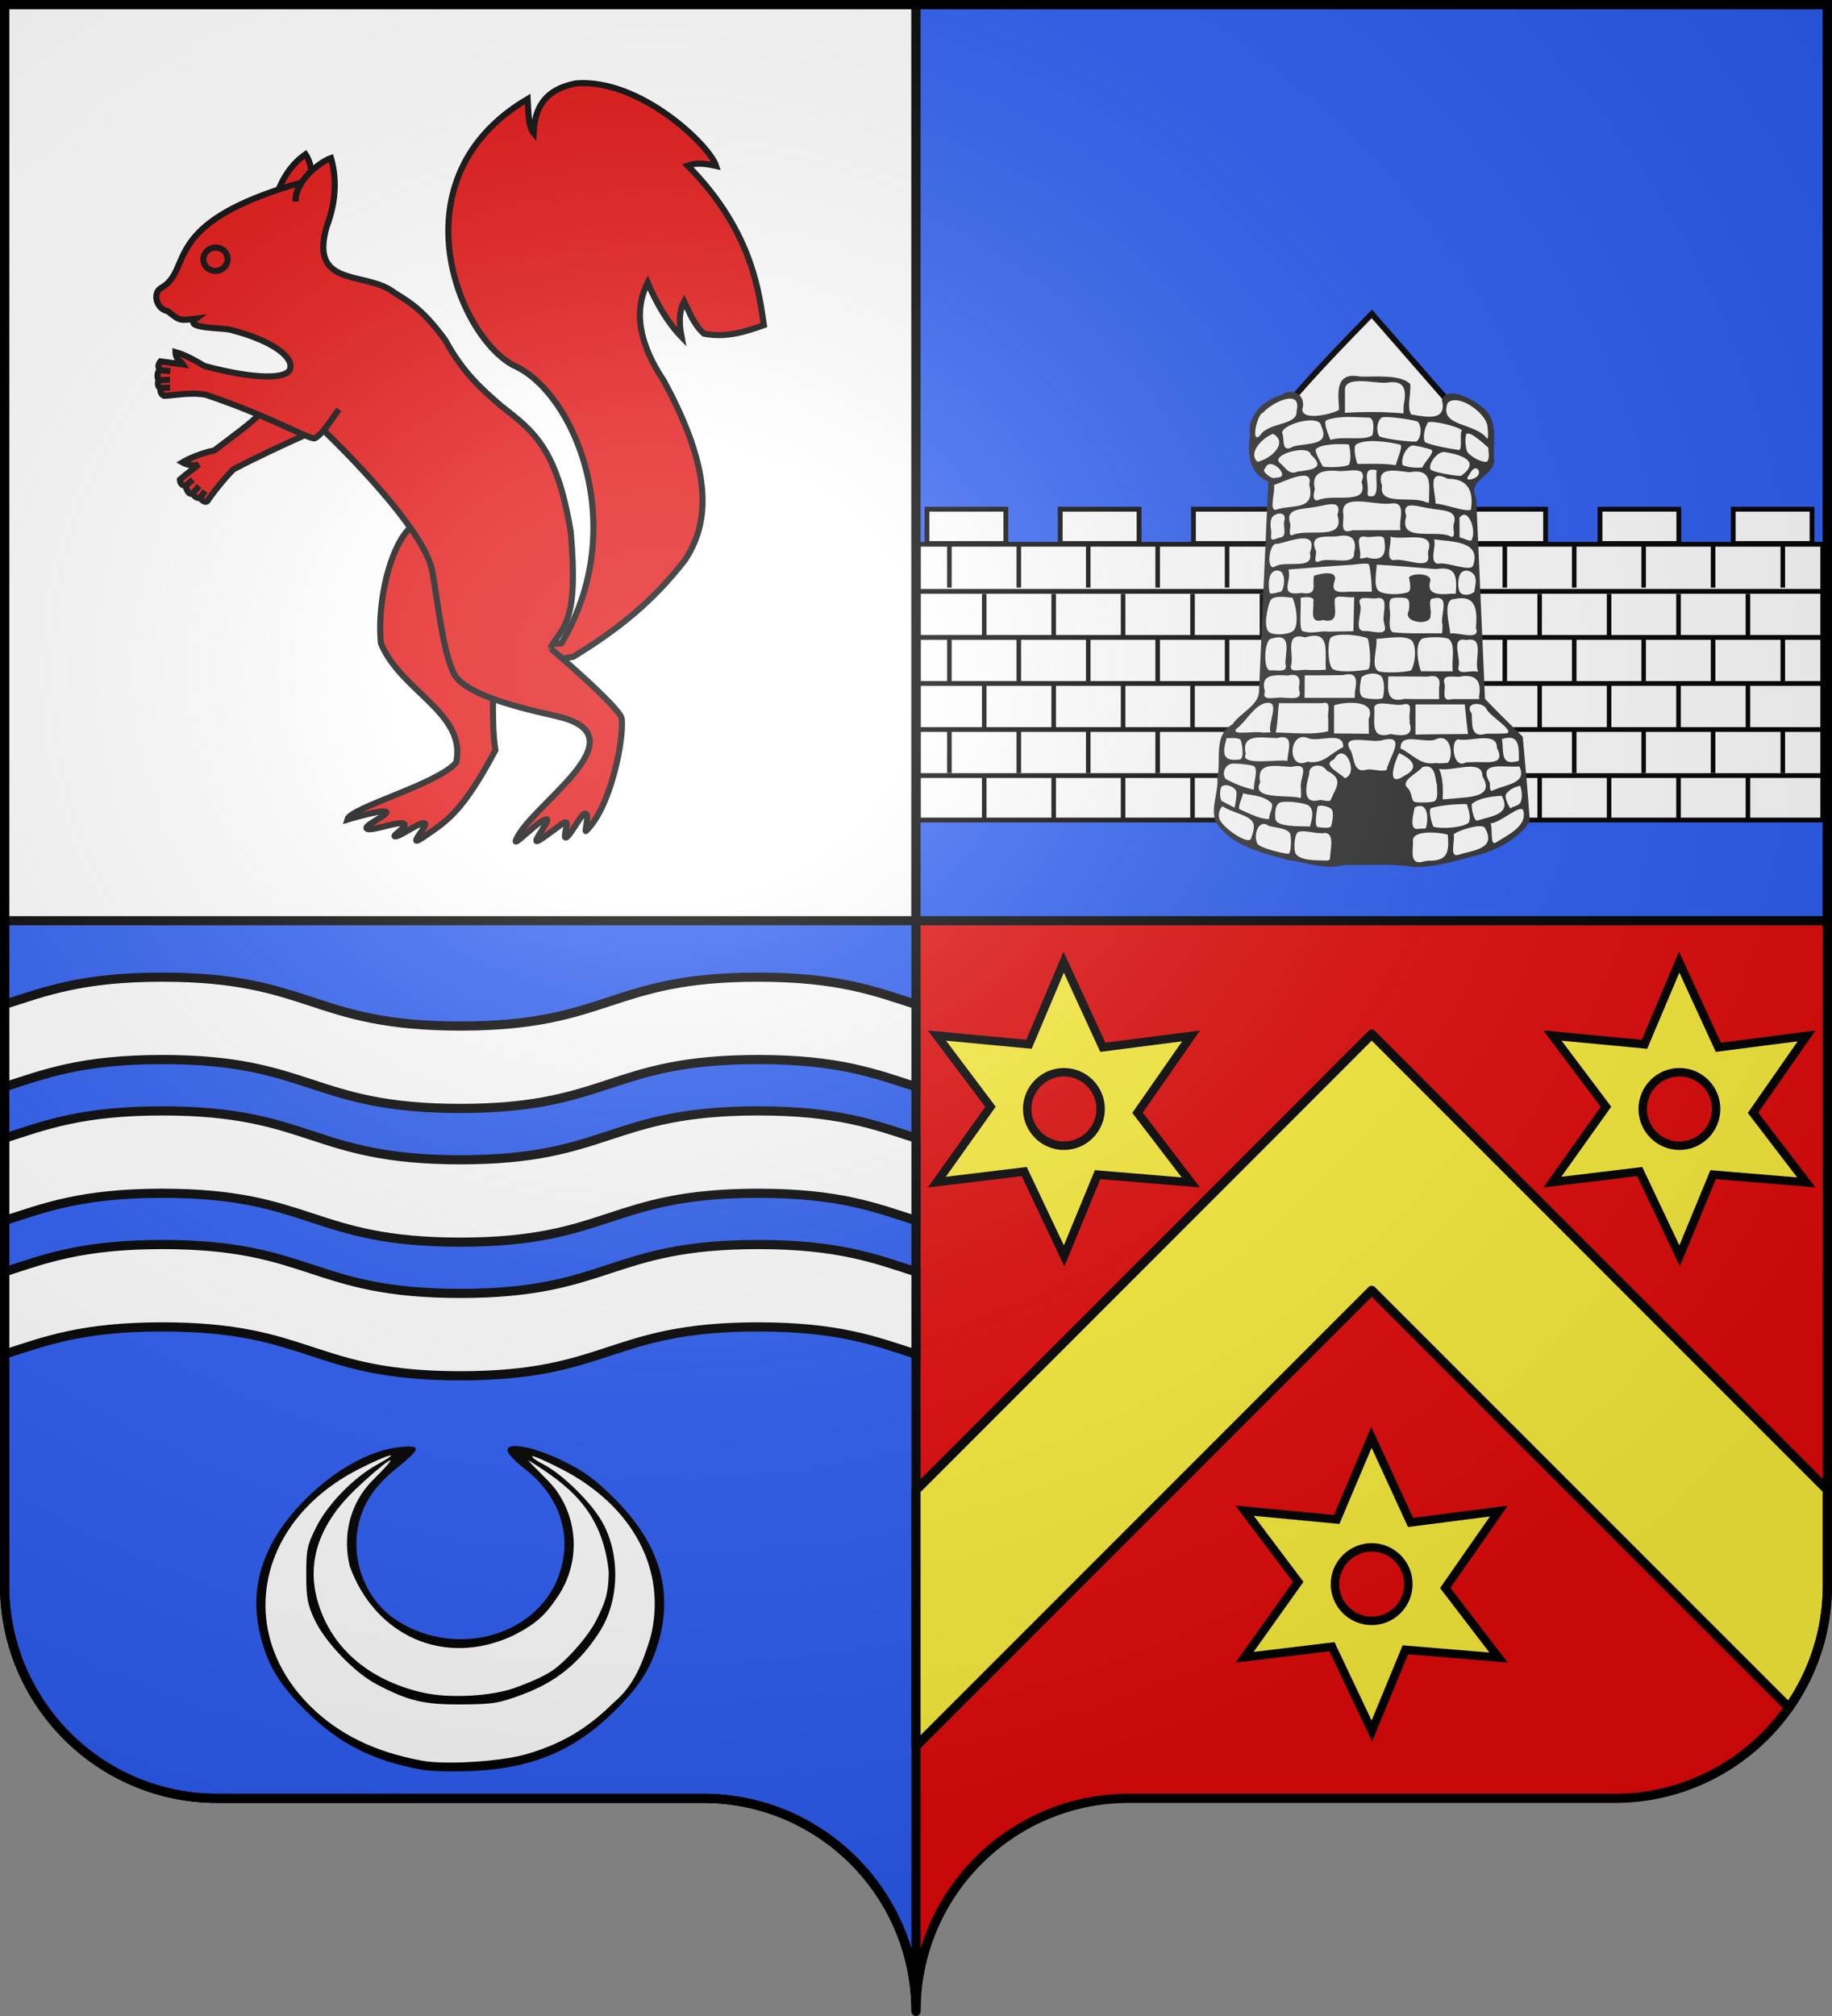
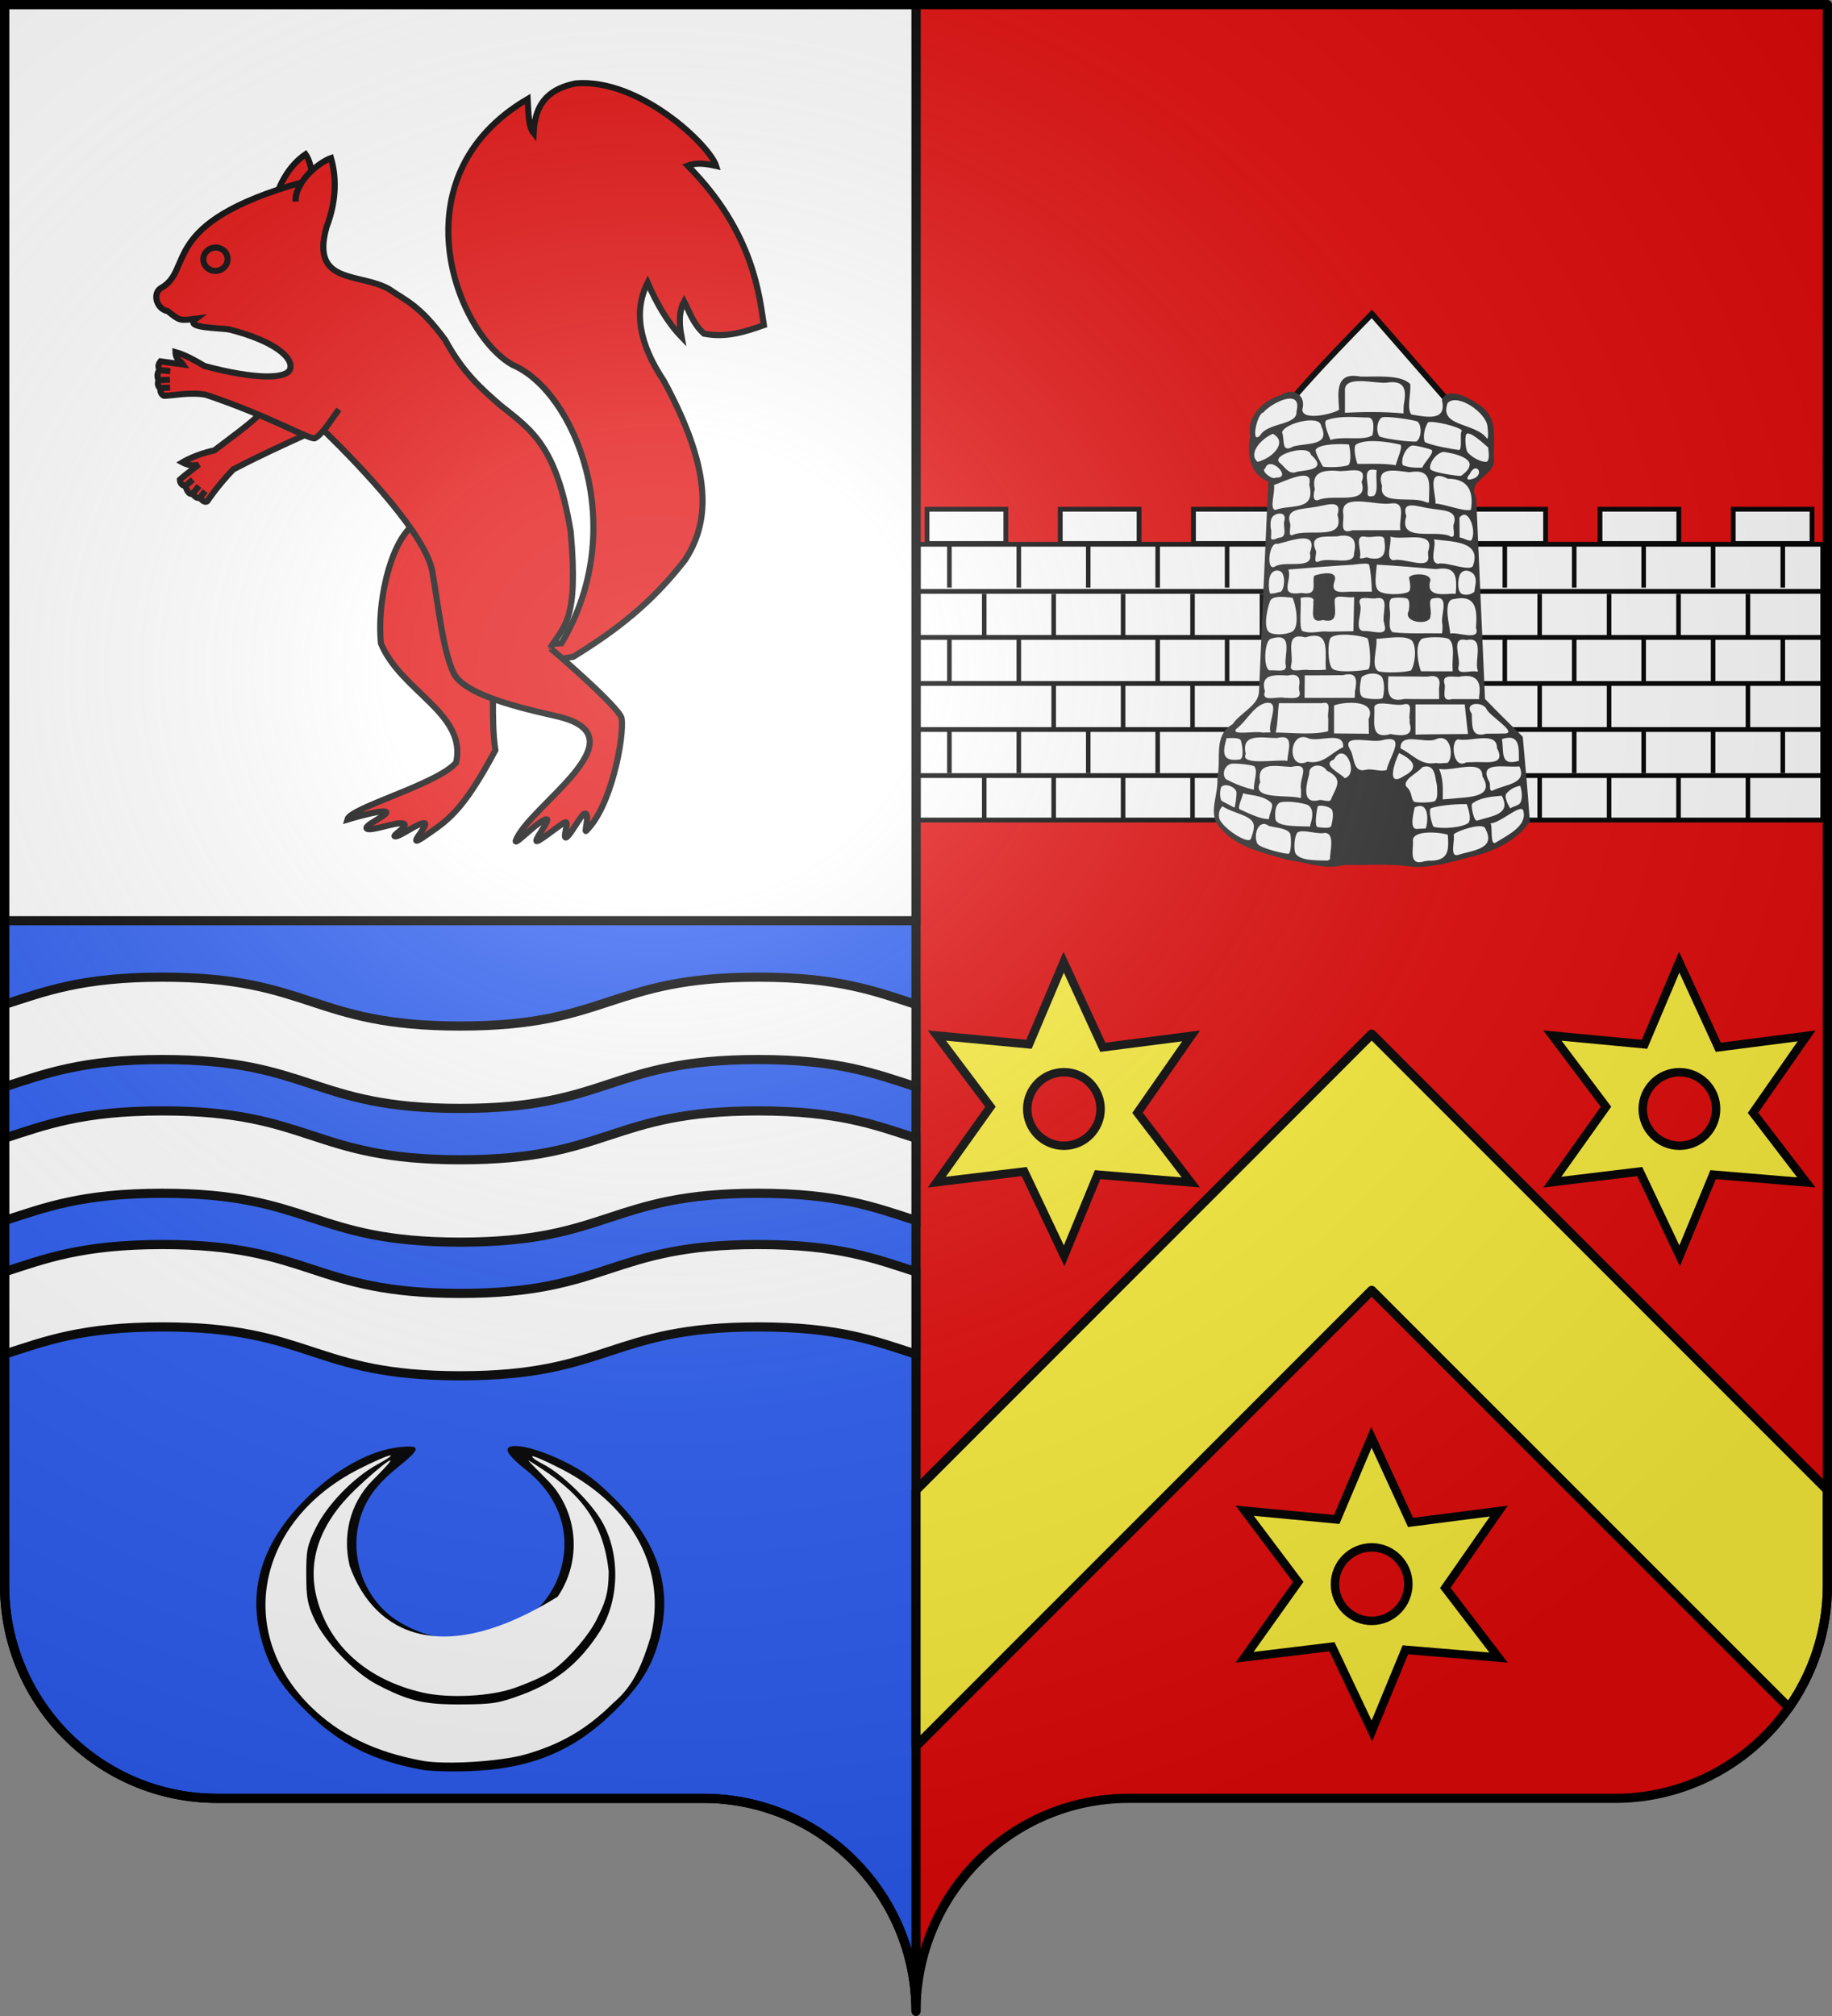
<svg xmlns="http://www.w3.org/2000/svg" xmlns:ns1="http://sodipodi.sourceforge.net/DTD/sodipodi-0.dtd" xmlns:ns2="http://www.inkscape.org/namespaces/inkscape" xmlns:xlink="http://www.w3.org/1999/xlink" height="660" width="600" version="1.0" id="svg2" ns1:version="0.32" ns2:version="0.44.1" ns1:docname="Blason_Saint-Mandé_94_inach.svg" ns1:docbase="O:\blasons">
  <rect width="100%" height="100%" fill="#808080" stroke="none" />
  <ns1:namedview ns2:window-height="712" ns2:window-width="1024" ns2:pageshadow="2" ns2:pageopacity="0.0" guidetolerance="10.0" gridtolerance="10.0" objecttolerance="10.0" borderopacity="1.0" bordercolor="#666666" pagecolor="#ffffff" id="base" showgrid="false" height="660px" ns2:zoom="0.44547727" ns2:cx="168.5069" ns2:cy="205.38537" ns2:window-x="-4" ns2:window-y="-4" ns2:current-layer="layer1" showguides="true" ns2:guide-bbox="true">
    <ns1:guide orientation="horizontal" position="712.698" id="guide1996" />
  </ns1:namedview>
  <desc id="desc4">Flag of Canton of Valais (Wallis)</desc>
  <defs id="defs6">
    <pattern patternUnits="userSpaceOnUse" width="92" height="48.5" patternTransform="translate(-205,599)" id="pattern15092">
      <g style="fill:black;fill-opacity:1" id="g15066" transform="translate(205,-599)">
        <g style="fill:black;fill-opacity:1" id="g14805">
          <path ns1:nodetypes="cc" id="path12865" d="M -174.5,623.5 L -174.5,635.5" style="fill:black;fill-opacity:1;fill-rule:evenodd;stroke:black;stroke-width:1;stroke-linecap:butt;stroke-linejoin:miter;stroke-miterlimit:1;stroke-dasharray:none;stroke-opacity:1;display:inline" />
          <path ns1:nodetypes="cc" id="path12867" d="M -144.5,623.5 L -144.5,635.5" style="fill:black;fill-opacity:1;fill-rule:evenodd;stroke:black;stroke-width:1;stroke-linecap:butt;stroke-linejoin:miter;stroke-miterlimit:1;stroke-dasharray:none;stroke-opacity:1;display:inline" />
          <path ns1:nodetypes="cc" id="path12869" d="M -189.5,611.5 L -189.5,623.5" style="fill:black;fill-opacity:1;fill-rule:evenodd;stroke:black;stroke-width:1;stroke-linecap:butt;stroke-linejoin:miter;stroke-miterlimit:1;stroke-dasharray:none;stroke-opacity:1;display:inline" />
          <path ns1:nodetypes="cc" id="path12871" d="M -159.5,611.5 L -159.5,623.5" style="fill:black;fill-opacity:1;fill-rule:evenodd;stroke:black;stroke-width:1;stroke-linecap:butt;stroke-linejoin:miter;stroke-miterlimit:1;stroke-dasharray:none;stroke-opacity:1;display:inline" />
          <path ns1:nodetypes="cc" id="path12873" d="M -129.5,611.5 L -129.5,623.5" style="fill:black;fill-opacity:1;fill-rule:evenodd;stroke:black;stroke-width:1;stroke-linecap:butt;stroke-linejoin:miter;stroke-miterlimit:1;stroke-dasharray:none;stroke-opacity:1;display:inline" />
          <path ns1:nodetypes="cc" id="path12875" d="M -174.5,599.5 L -174.5,611.5" style="fill:black;fill-opacity:1;fill-rule:evenodd;stroke:black;stroke-width:1;stroke-linecap:butt;stroke-linejoin:miter;stroke-miterlimit:1;stroke-dasharray:none;stroke-opacity:1;display:inline" />
          <path ns1:nodetypes="cc" id="path12877" d="M -144.5,599.5 L -144.5,611.5" style="fill:black;fill-opacity:1;fill-rule:evenodd;stroke:black;stroke-width:1;stroke-linecap:butt;stroke-linejoin:miter;stroke-miterlimit:1;stroke-dasharray:none;stroke-opacity:1;display:inline" />
          <path ns1:nodetypes="cc" id="path12879" d="M -204.5,623.5 L -204.5,635.5" style="fill:black;fill-opacity:1;fill-rule:evenodd;stroke:black;stroke-width:1;stroke-linecap:butt;stroke-linejoin:miter;stroke-miterlimit:1;stroke-dasharray:none;stroke-opacity:1;display:inline" />
          <path ns1:nodetypes="cc" id="path12881" d="M -204.5,599.5 L -204.5,611.5" style="fill:black;fill-opacity:1;fill-rule:evenodd;stroke:black;stroke-width:1;stroke-linecap:butt;stroke-linejoin:miter;stroke-miterlimit:1;stroke-dasharray:none;stroke-opacity:1;display:inline" />
        </g>
        <g style="fill:black;fill-opacity:1" id="g15061">
          <path id="path12859" d="M -190,635.5 L -190,647.5 L -189,647.5 L -189,635.5 L -190,635.5 z " style="fill:black;fill-opacity:1;fill-rule:evenodd;stroke:none;stroke-width:1;stroke-linecap:butt;stroke-linejoin:miter;stroke-miterlimit:1;stroke-opacity:1" />
          <path id="path12861" d="M -160,635.5 L -160,647.5 L -159,647.5 L -159,635.5 L -160,635.5 z " style="fill:black;fill-opacity:1;fill-rule:evenodd;stroke:none;stroke-width:1;stroke-linecap:butt;stroke-linejoin:miter;stroke-miterlimit:1;stroke-dasharray:none;stroke-opacity:1;display:inline" />
          <path id="path12863" d="M -130,635.5 L -130,647.5 L -129,647.5 L -129,635.5 L -130,635.5 z " style="fill:black;fill-opacity:1;fill-rule:evenodd;stroke:none;stroke-width:1;stroke-linecap:butt;stroke-linejoin:miter;stroke-miterlimit:1;stroke-dasharray:none;stroke-opacity:1;display:inline" />
        </g>
        <g style="fill:black;fill-opacity:1" id="g15055">
          <path ns1:nodetypes="cccsssscc" id="path12885" d="M -205,599 L -205,600 L -113.79,600 C -113.727,600 -113.057,600 -113.032,600 C -113.022,600 -113.003,600 -113,600 C -113,600 -113,599 -113,599 C -113.003,599 -113.022,599 -113.032,599 C -113.057,599 -113.727,599 -113.79,599 L -205,599 z " style="fill:black;fill-opacity:1;fill-rule:evenodd;stroke:none;stroke-width:1;stroke-linecap:butt;stroke-linejoin:miter;stroke-miterlimit:0;stroke-opacity:1;display:inline" />
          <path ns1:nodetypes="cccsssscc" id="path12887" d="M -205,611 L -205,612 L -113.79,612 C -113.727,612 -113.057,612 -113.032,612 C -113.022,612 -113.003,612 -113,612 C -113,612 -113,611 -113,611 C -113.003,611 -113.022,611 -113.032,611 C -113.057,611 -113.727,611 -113.79,611 L -205,611 z " style="fill:black;fill-opacity:1;fill-rule:evenodd;stroke:none;stroke-width:1;stroke-linecap:butt;stroke-linejoin:miter;stroke-miterlimit:0;stroke-opacity:1;display:inline" />
          <path ns1:nodetypes="cccsssscc" id="path12889" d="M -205,623 L -205,624 L -113.79,624 C -113.727,624 -113.057,624 -113.032,624 C -113.022,624 -113.003,624 -113,624 C -113,624 -113,623 -113,623 C -113.003,623 -113.022,623 -113.032,623 C -113.057,623 -113.727,623 -113.79,623 L -205,623 z " style="fill:black;fill-opacity:1;fill-rule:evenodd;stroke:none;stroke-width:1;stroke-linecap:butt;stroke-linejoin:miter;stroke-miterlimit:0;stroke-opacity:1;display:inline" />
          <path ns1:nodetypes="cccsssscc" id="path12891" d="M -205,635 L -205,636 L -113.79,636 C -113.727,636 -113.057,636 -113.032,636 C -113.022,636 -113.003,636 -113,636 C -113,636 -113,635 -113,635 C -113.003,635 -113.022,635 -113.032,635 C -113.057,635 -113.727,635 -113.79,635 L -205,635 z " style="fill:black;fill-opacity:1;fill-rule:evenodd;stroke:none;stroke-width:1;stroke-linecap:butt;stroke-linejoin:miter;stroke-miterlimit:0;stroke-opacity:1;display:inline" />
        </g>
      </g>
    </pattern>
    <linearGradient id="linearGradient2893">
      <stop style="stop-color:white;stop-opacity:0.314;" offset="0" id="stop2895" />
      <stop id="stop2897" offset="0.19" style="stop-color:white;stop-opacity:0.251;" />
      <stop style="stop-color:#6b6b6b;stop-opacity:0.125;" offset="0.6" id="stop2901" />
      <stop style="stop-color:black;stop-opacity:0.125;" offset="1" id="stop2899" />
    </linearGradient>
    <radialGradient ns2:collect="always" xlink:href="#linearGradient2893" id="radialGradient2883" cx="203.198" cy="218.01" fx="203.198" fy="218.01" r="300" gradientTransform="matrix(1.36,0,0,1.355,-79.528,-87.645)" gradientUnits="userSpaceOnUse" />
    <linearGradient id="linearGradient2955">
      <stop style="stop-color:white;stop-opacity:0;" offset="0" id="stop2965" />
      <stop style="stop-color:black;stop-opacity:0.646;" offset="1" id="stop2959" />
    </linearGradient>
    <radialGradient ns2:collect="always" xlink:href="#linearGradient2955" id="radialGradient2961" cx="225.524" cy="218.901" fx="225.524" fy="218.901" r="300" gradientTransform="matrix(-4.167939e-4,2.183,-1.884,-3.599562e-4,615.597,-289.121)" gradientUnits="userSpaceOnUse" />
    <polygon id="star" transform="scale(53,53)" points="0,-1 0.588,0.809 -0.951,-0.309 0.951,-0.309 -0.588,0.809 0,-1 " />
    <clipPath id="clip">
      <path d="M 0,-200 L 0,600 L 300,600 L 300,-200 L 0,-200 z " id="path10" />
    </clipPath>
    <radialGradient ns2:collect="always" xlink:href="#linearGradient2955" id="radialGradient1911" gradientUnits="userSpaceOnUse" gradientTransform="matrix(-4.167939e-4,2.183,-1.884,-3.599562e-4,1395.597,-309.121)" cx="225.524" cy="218.901" fx="225.524" fy="218.901" r="300" />
    <radialGradient ns2:collect="always" xlink:href="#linearGradient2955" id="radialGradient2928" cx="-483.508" cy="153.928" fx="-483.508" fy="153.928" r="300" gradientTransform="matrix(0,2.342,-2.291,0,562.913,1323.77)" gradientUnits="userSpaceOnUse" />
    <radialGradient ns2:collect="always" xlink:href="#linearGradient2893" id="radialGradient11919" gradientUnits="userSpaceOnUse" gradientTransform="matrix(1.551,0,0,1.35,-227.894,-51.264)" cx="285.186" cy="200.448" fx="285.186" fy="200.448" r="300" />
  </defs>
  <g ns2:groupmode="layer" id="layer1" ns2:label="Fond écu">
    <path id="path3670" d="M 598.5,1.5 L 598.5,519 C 598.5,557.504 567.291,588.75 528.844,588.75 C 490.397,588.75 408.103,588.75 369.656,588.75 C 331.209,588.75 300,619.996 300,658.5 L 300,1.5 L 598.5,1.5 z " style="fill:#e20909;fill-opacity:1;stroke:none;stroke-width:1;stroke-miterlimit:4;stroke-dasharray:none;stroke-opacity:1" />
    <path style="fill:#2b5df2;fill-opacity:1;stroke:black;stroke-width:3;stroke-miterlimit:4;stroke-dasharray:none;stroke-opacity:1" d="M 1.5,1.5 L 1.5,519 C 1.5,557.504 32.709,588.75 71.156,588.75 C 109.603,588.75 191.897,588.75 230.344,588.75 C 268.791,588.75 300,619.996 300,658.5 L 300,1.5 L 1.5,1.5 z " id="rect2780" />
    <path style="fill:white;fill-opacity:1;stroke:black;stroke-width:3;stroke-miterlimit:4;stroke-dasharray:none;stroke-opacity:1" d="M 1.5,1.429 L 1.5,301.429 L 300,301.429 L 300,1.429 L 1.5,1.429 z " id="path4569" />
-     <path style="fill:#2b5df2;fill-opacity:1;stroke:black;stroke-width:3;stroke-miterlimit:4;stroke-dasharray:none;stroke-opacity:1" d="M 300,1.429 L 300,301.429 L 598.5,301.429 L 598.5,1.429 L 300,1.429 z " id="rect4557" />
    <g style="display:inline;stroke:black;stroke-opacity:1;stroke-width:4.413;stroke-miterlimit:4;stroke-dasharray:none" id="g8085" transform="matrix(0.453,0,0,0.453,14.782,11.004)">
      <g style="fill:#e20909;fill-opacity:1;stroke:black;stroke-width:4.036;stroke-miterlimit:4;stroke-dasharray:none;stroke-opacity:1" transform="matrix(0.735,-0.809,0.809,0.735,-325.088,166.136)" id="g2784">
        <path style="fill:#e20909;fill-opacity:1;fill-rule:evenodd;stroke:black;stroke-width:4.036;stroke-linecap:butt;stroke-linejoin:miter;stroke-miterlimit:4;stroke-dasharray:none;stroke-opacity:1" d="M 87.143,192.137 C 74.286,197.315 63.168,194.202 33.393,188.699 C 23.125,181.244 13.341,178.378 13.341,178.378 C 15.126,185.521 19.747,187.389 19.747,187.389 C 19.747,187.389 6.728,185.059 3.824,184.806 C 0.811,187.792 3.214,190.351 3.214,190.351 C -0.574,196.412 2.561,197.306 2.561,197.306 C 1.425,201.789 3.865,202.768 3.865,202.768 C 2.855,207.566 5.357,207.851 5.357,207.851 C 5.357,207.851 17.522,205.966 32.5,206.422 C 67.982,219.428 99.34,234.868 105.022,236.257 C 113.319,230.448 121.05,217.22 121.05,217.22" id="path1890" ns1:nodetypes="cccccccccccc" transform="translate(150.379,197.365)" />
        <path style="fill:#e20909;fill-opacity:1;fill-rule:evenodd;stroke:black;stroke-width:4.036;stroke-linecap:butt;stroke-linejoin:miter;stroke-miterlimit:4;stroke-dasharray:none;stroke-opacity:1" d="M 3.094,190.344 L 9.533,191.165" id="path2778" transform="translate(150.379,197.365)" />
        <path style="fill:#e20909;fill-opacity:1;fill-rule:evenodd;stroke:black;stroke-width:4.036;stroke-linecap:butt;stroke-linejoin:miter;stroke-miterlimit:4;stroke-dasharray:none;stroke-opacity:1" d="M 2.652,197.289 L 9.218,197.036" id="path2780" transform="translate(150.379,197.365)" />
        <path style="fill:#e20909;fill-opacity:1;fill-rule:evenodd;stroke:black;stroke-width:4.036;stroke-linecap:butt;stroke-linejoin:miter;stroke-miterlimit:4;stroke-dasharray:none;stroke-opacity:1" d="M 4.293,202.718 L 9.407,202.276" id="path2782" transform="translate(150.379,197.365)" />
      </g>
      <path ns1:nodetypes="ccccssssssccc" id="path6177" d="M 276.126,351.375 C 253.822,351.134 239.213,405.392 242.785,440.678 C 257.263,475.655 304.853,491.03 297.183,526.765 C 283.772,542.581 220.65,559.215 218.443,568.034 C 218.443,568.034 242.707,560.71 246.254,562.351 C 249.801,563.993 229.474,572.477 232.632,574.602 C 235.791,576.726 253.733,569.458 258.888,570.849 C 264.042,572.241 249.417,580.216 253.249,580.168 C 257.082,580.119 270.03,570.042 274.219,570.656 C 278.408,571.269 258.32,591.282 275.028,579.645 C 290.327,568.99 301.603,562.844 325.528,517.864 C 322.253,497.605 324.526,458.245 324.526,458.245 L 337.842,418.021" style="fill:#e20909;fill-opacity:1;fill-rule:evenodd;stroke:black;stroke-width:4.413;stroke-linecap:butt;stroke-linejoin:miter;stroke-miterlimit:4;stroke-dasharray:none;stroke-opacity:1" />
      <path id="path1892" d="M 192.6,100.389 C 192.673,100.264 192.026,92.598 188.258,87.202 C 177.139,94.843 170.919,106.78 168.528,113.479 L 168.332,113.954 L 170.867,120.009 L 193.987,115.881 L 192.6,100.389 z " style="fill:#e20909;fill-opacity:1;fill-rule:evenodd;stroke:black;stroke-width:4.413;stroke-linecap:butt;stroke-linejoin:miter;stroke-miterlimit:4;stroke-dasharray:none;stroke-opacity:1;display:inline" />
      <path ns1:nodetypes="cccccccccccccccccc" id="path1951" d="M 361.322,441.473 L 352.187,451.887 C 358.63,454.04 375.267,451.605 381.797,450.4 C 413.265,431.025 438.216,411.726 462.552,380.509 C 479.409,354.733 484.28,318.971 447.288,250.943 C 429.331,224.073 425.291,200.399 435.607,180.023 C 442.189,195.171 449.979,208.716 460.091,219.163 C 457.642,206.207 459.162,198.973 461.979,193.63 C 466.062,201.464 468.353,209.572 476.328,216.852 C 492.578,220.035 506.603,215.307 519.629,210.69 C 516.491,191.177 512.938,144.032 464.572,95.45 C 471.055,92.962 478.077,94.088 485.138,95.663 C 480.492,80.729 429.696,32.07 383.561,35.985 C 367.073,39.419 354.148,47.646 353.152,71.858 C 349.21,66.991 349.444,56.573 348.855,47.24 C 252.687,103.736 297.697,217.516 338.374,239.627 C 382.549,258.564 423.52,356.448 373.288,440.566 L 361.322,441.473 z " style="fill:#e20909;fill-opacity:1;fill-rule:evenodd;stroke:black;stroke-width:4.413;stroke-linecap:butt;stroke-linejoin:miter;stroke-miterlimit:4;stroke-dasharray:none;stroke-opacity:1" />
      <path ns1:nodetypes="ccccccccccccccsccccccccccccsssssssssss" id="path1883" d="M 416.809,494.968 C 415.709,487.121 365.134,443.923 365.091,444.08 C 375.253,427.653 385.711,424.415 379.965,359.924 C 369.698,297.751 351.766,286.613 329.066,268.562 C 315.689,256.806 302.304,245.47 289.22,221.393 C 270.54,195.995 260.956,193.167 248.499,184.564 C 227.197,172.609 191.713,181.672 203.461,139.721 C 211.254,119.472 210.261,102.316 206.662,89.945 C 198.735,92.739 180.736,106.245 181.04,121.401 C 180.786,114.023 184.004,110.97 185.485,107.556 C 81.2,137.038 107.803,170.451 83.771,183.883 C 77.589,187.448 80.2,198.983 88.672,200.615 C 97.382,207.498 97.023,207.582 109.047,206.033 C 99.565,213.154 127.057,212.499 133.572,213.932 C 165.519,222.094 179.975,234.3 177.061,242.567 C 174.662,249.374 153.184,250.376 115.224,240.22 C 108.318,236.126 101.387,232.188 94.262,230.191 C 94.435,235.848 97.793,236.244 99.67,239.086 L 83.376,236.883 C 80.873,240.275 82.34,241.309 82.503,243.116 C 81.337,245.1 80.614,247.288 81.963,250.476 C 80.913,253.823 81.99,255.192 83.221,256.406 C 83.263,258.727 83.752,260.776 85.949,261.747 C 92.222,261.727 104.448,258.882 116.18,260.999 C 161.969,276.357 190.342,293.089 194.866,292.494 C 200.128,289.88 206.161,280.149 212.322,271.579 L 201.558,286.863 C 230.093,314.723 275.442,362.736 279.991,389.036 C 284.539,415.335 287.497,445.179 295.234,461.963 C 303.58,480.068 357.047,490.073 371.877,493.803 C 432.16,508.966 349.71,558.282 340.313,583.139 C 338.413,588.165 358.597,566.638 362.822,567.865 C 364.934,568.478 352.909,583.721 355.48,583.632 C 358.051,583.542 373.415,570.526 376.182,569.947 C 378.948,569.368 373.929,581.828 376.627,580.971 C 379.325,580.115 387.336,564.741 389.703,563.82 C 394.436,561.979 389.599,577.621 391.046,576.238 C 409.255,558.832 418.729,508.669 416.809,494.968 z " style="fill:#e20909;fill-opacity:1;fill-rule:evenodd;stroke:black;stroke-width:4.413;stroke-linecap:butt;stroke-linejoin:miter;stroke-miterlimit:4;stroke-dasharray:none;stroke-opacity:1" />
      <path id="path1894" d="M 82.694,243.216 L 90.465,243.923" style="fill:#e20909;fill-opacity:1;fill-rule:evenodd;stroke:black;stroke-width:4.413;stroke-linecap:butt;stroke-linejoin:miter;stroke-miterlimit:4;stroke-dasharray:none;stroke-opacity:1" />
      <path id="path1896" d="M 82.124,250.479 L 90.237,250.161" style="fill:#e20909;fill-opacity:1;fill-rule:evenodd;stroke:black;stroke-width:4.413;stroke-linecap:butt;stroke-linejoin:miter;stroke-miterlimit:4;stroke-dasharray:none;stroke-opacity:1" />
      <path id="path1908" d="M 131.854,161.82 C 132.51,166.432 129.15,170.729 124.352,171.412 C 119.555,172.095 115.129,168.905 114.473,164.293 C 113.816,159.681 117.177,155.384 121.974,154.701 C 126.771,154.018 131.197,157.207 131.854,161.82 z " style="fill:#e20909;fill-opacity:1;fill-rule:evenodd;stroke:black;stroke-width:4.413;stroke-linecap:round;stroke-linejoin:round;stroke-miterlimit:4;stroke-dasharray:none;stroke-opacity:1;display:inline" />
      <path id="path13641" d="M 83.268,256.114 L 90.324,255.8" style="fill:#e20909;fill-opacity:1;fill-rule:evenodd;stroke:black;stroke-width:4.413;stroke-linecap:butt;stroke-linejoin:miter;stroke-miterlimit:4;stroke-dasharray:none;stroke-opacity:1" />
    </g>
    <path style="fill:#fcef3c;fill-opacity:1;fill-rule:nonzero;stroke:black;stroke-width:3;stroke-linecap:round;stroke-linejoin:round;stroke-miterlimit:4;stroke-dasharray:none;stroke-dashoffset:0;stroke-opacity:1;display:inline" d="M 449.25 338.562 L 386.344 401.5 L 300 487.844 L 300 571.688 L 449.25 422.438 L 585.875 559.031 C 593.825 547.698 598.5 533.892 598.5 519 L 598.5 487.812 L 512.188 401.5 L 449.25 338.562 z " id="path3102" />
    <g id="g6426" transform="translate(3.026e-2,0)">
      <path id="path9838" d="M 348.34,314.988 L 336.971,341.88 L 306.818,339.024 L 324.361,362.338 L 306.789,387.009 L 335.413,383.546 L 348.484,411.131 L 359.449,384.556 L 389.977,387.095 L 372.52,364.3 L 390.063,339.139 L 361.151,342.861 L 348.34,314.988 z M 348.426,351.027 C 355.058,351.027 360.43,356.424 360.43,363.059 C 360.43,369.695 355.058,375.092 348.426,375.092 C 341.794,375.092 336.394,369.695 336.394,363.059 C 336.394,356.424 341.794,351.027 348.426,351.027 z " style="fill:#fcef3c;fill-opacity:1;fill-rule:evenodd;stroke:black;stroke-width:2.77;stroke-linecap:butt;stroke-linejoin:miter;stroke-miterlimit:4;stroke-dasharray:none;stroke-opacity:1" />
      <path style="fill:#fcef3c;fill-opacity:1;fill-rule:evenodd;stroke:black;stroke-width:2.77;stroke-linecap:butt;stroke-linejoin:miter;stroke-miterlimit:4;stroke-dasharray:none;stroke-opacity:1" d="M 549.927,314.988 L 538.558,341.88 L 508.405,339.024 L 525.949,362.338 L 508.376,387.009 L 537,383.546 L 550.071,411.131 L 561.036,384.556 L 591.564,387.095 L 574.107,364.3 L 591.651,339.139 L 562.738,342.861 L 549.927,314.988 z M 550.013,351.027 C 556.645,351.027 562.017,356.424 562.017,363.059 C 562.017,369.695 556.645,375.092 550.013,375.092 C 543.382,375.092 537.981,369.695 537.981,363.059 C 537.981,356.424 543.382,351.027 550.013,351.027 z " id="path6422" />
      <path id="path6424" d="M 449.133,470.543 L 437.764,497.436 L 407.611,494.579 L 425.155,517.894 L 407.582,542.564 L 436.206,539.102 L 449.277,566.687 L 460.242,540.112 L 490.77,542.651 L 473.313,519.856 L 490.857,494.694 L 461.945,498.417 L 449.133,470.543 z M 449.22,506.583 C 455.851,506.583 461.223,511.979 461.223,518.615 C 461.223,525.251 455.851,530.647 449.22,530.647 C 442.588,530.647 437.187,525.251 437.187,518.615 C 437.187,511.979 442.588,506.583 449.22,506.583 z " style="fill:#fcef3c;fill-opacity:1;fill-rule:evenodd;stroke:black;stroke-width:2.77;stroke-linecap:butt;stroke-linejoin:miter;stroke-miterlimit:4;stroke-dasharray:none;stroke-opacity:1" />
    </g>
    <path style="fill:white;fill-opacity:1;fill-rule:evenodd;stroke:black;stroke-width:3;stroke-linecap:butt;stroke-linejoin:miter;stroke-miterlimit:4;stroke-dasharray:none;stroke-opacity:1;display:inline" d="M 53.188 319.906 C 26.87 319.906 14.741 324.555 1.5 328.844 L 1.5 355.812 C 14.741 351.523 26.87 346.875 53.188 346.875 C 101.969 346.875 101.969 362.875 150.75 362.875 C 199.531 362.875 199.531 346.875 248.312 346.875 C 274.63 346.875 286.759 351.523 300 355.812 L 300 328.844 C 286.759 324.555 274.63 319.906 248.312 319.906 C 199.531 319.906 199.531 335.906 150.75 335.906 C 101.969 335.906 101.969 319.906 53.188 319.906 z " id="path5354" />
    <path style="fill:white;fill-opacity:1;fill-rule:evenodd;stroke:black;stroke-width:3;stroke-linecap:butt;stroke-linejoin:miter;stroke-miterlimit:4;stroke-dasharray:none;stroke-opacity:1;display:inline" d="M 53.188 363.688 C 26.866 363.688 14.743 368.335 1.5 372.625 L 1.5 399.594 C 14.743 395.304 26.866 390.656 53.188 390.656 C 101.969 390.656 101.969 406.656 150.75 406.656 C 199.531 406.656 199.531 390.656 248.312 390.656 C 274.634 390.656 286.757 395.304 300 399.594 L 300 372.625 C 286.757 368.335 274.634 363.688 248.312 363.688 C 199.531 363.688 199.531 379.688 150.75 379.688 C 101.969 379.688 101.969 363.688 53.188 363.688 z " id="path7800" />
    <path style="fill:white;fill-opacity:1;fill-rule:evenodd;stroke:black;stroke-width:3;stroke-linecap:butt;stroke-linejoin:miter;stroke-miterlimit:4;stroke-dasharray:none;stroke-opacity:1;display:inline" d="M 53.188 407.438 C 26.87 407.438 14.741 412.086 1.5 416.375 L 1.5 443.344 C 14.741 439.055 26.87 434.406 53.188 434.406 C 101.969 434.406 101.969 450.406 150.75 450.406 C 199.531 450.406 199.531 434.406 248.312 434.406 C 274.63 434.406 286.759 439.055 300 443.344 L 300 416.375 C 286.759 412.086 274.63 407.438 248.312 407.438 C 199.531 407.438 199.531 423.438 150.75 423.438 C 101.969 423.438 101.969 407.438 53.188 407.438 z " id="path7802" />
    <g id="g9243">
      <path id="path6153" d="M 138.214,579.389 C 121.958,576.407 111.036,570.868 100.172,560.096 C 91.641,551.636 87.889,545.529 85.436,536.11 C 81.19,519.808 86.072,504.758 100.172,490.689 C 109.805,481.078 121.272,474.754 130.863,473.764 C 138.149,473.012 138.014,474.121 130.039,480.568 C 123.396,485.938 119.83,490.798 117.952,497.041 C 114.18,509.574 119.341,523.762 130.176,530.642 C 150.188,543.35 177.285,535.025 183.538,514.248 C 187.294,501.769 182.962,489.447 171.793,480.836 C 168.93,478.63 166.431,476.008 166.239,475.011 C 165.626,471.831 174.726,473.516 184.681,478.427 C 191.463,481.772 195.008,484.383 201.328,490.689 C 215.428,504.758 220.31,519.808 216.064,536.11 C 213.611,545.529 209.859,551.636 201.328,560.096 C 188.053,573.259 173.953,579.107 153.718,579.842 C 147.732,580.059 140.755,579.855 138.214,579.389 z " style="fill:black;stroke:none;stroke-opacity:1" />
      <path ns1:nodetypes="cccsssssssssssssssc" id="path6151" d="M 172.008,574.38 C 183.698,571.069 192.306,566.024 200.966,557.408 C 207.754,551.734 210.451,544.34 213.015,536.159 C 218.609,514.315 207.475,493.121 184.048,481.022 C 178.982,478.405 174.606,476.495 174.324,476.777 C 174.042,477.058 175.714,478.26 178.04,479.446 C 183.641,482.304 192.297,490.535 196.406,496.911 C 203.215,507.478 203.204,523.559 196.381,534.196 C 189.855,544.369 182.191,550.606 171.144,554.736 C 163.438,557.617 161.536,557.928 151.245,557.995 C 138.803,558.076 133.804,556.895 123.342,551.406 C 116.056,547.584 106.42,537.528 102.993,530.172 C 100.713,525.278 100.315,523.107 100.302,515.502 C 100.288,507.438 100.592,505.956 103.453,500.165 C 107.217,492.544 115.761,483.74 123.539,479.465 C 132.241,474.682 127.222,475.979 117.265,481.086 C 84.196,498.048 76.935,534.117 101.662,558.596 C 110.962,567.802 122.859,573.604 138.214,576.421 C 145.792,577.811 163.719,576.728 172.008,574.38 z " style="fill:white;fill-opacity:1;stroke:none;stroke-opacity:1" />
-       <path ns1:nodetypes="cssccssccssssc" id="path6147" d="M 168.519,552.602 C 174.748,550.367 179.29,548.211 181.713,546.338 C 186.866,542.357 192.977,535.158 195.408,530.205 C 197.893,525.145 199.35,522.218 199.35,514.418 C 197.266,494.581 186.094,486.131 173.12,478.115 C 172.589,478.115 179.671,484.594 181.725,487.308 C 189.59,497.699 189.968,511.865 182.67,522.704 C 178.358,529.11 175.279,531.783 167.898,535.533 C 145.364,545.921 122.766,535.423 114.547,512.742 C 112.194,503.151 114.308,492.343 122.137,484.526 C 134.279,472.403 124.681,479.664 116.421,487.569 C 104.74,498.75 100.486,510.856 103.819,523.438 C 107.942,539.001 120.388,550.015 138.511,554.138 C 147.037,556.078 160.795,555.374 168.519,552.602 z " style="fill:white;fill-opacity:1;stroke:none;stroke-opacity:1" />
+       <path ns1:nodetypes="cssccssccssssc" id="path6147" d="M 168.519,552.602 C 174.748,550.367 179.29,548.211 181.713,546.338 C 186.866,542.357 192.977,535.158 195.408,530.205 C 197.893,525.145 199.35,522.218 199.35,514.418 C 197.266,494.581 186.094,486.131 173.12,478.115 C 172.589,478.115 179.671,484.594 181.725,487.308 C 189.59,497.699 189.968,511.865 182.67,522.704 C 145.364,545.921 122.766,535.423 114.547,512.742 C 112.194,503.151 114.308,492.343 122.137,484.526 C 134.279,472.403 124.681,479.664 116.421,487.569 C 104.74,498.75 100.486,510.856 103.819,523.438 C 107.942,539.001 120.388,550.015 138.511,554.138 C 147.037,556.078 160.795,555.374 168.519,552.602 z " style="fill:white;fill-opacity:1;stroke:none;stroke-opacity:1" />
    </g>
    <path style="fill:white;fill-opacity:1;stroke:black;stroke-width:1.568;stroke-miterlimit:4;stroke-dasharray:none;stroke-opacity:1" d="M 300.792,268.471 L 300.792,178.184 L 596.964,178.184 C 596.964,213.925 596.964,268.471 596.964,268.471 L 300.792,268.471 z " id="rect3182" />
    <path style="fill:none;fill-rule:evenodd;stroke:black;stroke-width:1.568;stroke-linecap:butt;stroke-linejoin:miter;stroke-miterlimit:4;stroke-dasharray:none;stroke-opacity:1" d="M 300.442,253.909 L 597.389,253.909" id="path5120" />
    <path id="path6007" d="M 300.442,238.832 L 597.389,238.832" style="fill:none;fill-rule:evenodd;stroke:black;stroke-width:1.568;stroke-linecap:butt;stroke-linejoin:miter;stroke-miterlimit:4;stroke-dasharray:none;stroke-opacity:1" />
    <path style="fill:none;fill-rule:evenodd;stroke:black;stroke-width:1.568;stroke-linecap:butt;stroke-linejoin:miter;stroke-miterlimit:4;stroke-dasharray:none;stroke-opacity:1" d="M 300.442,223.755 L 597.389,223.755" id="path6009" />
    <path id="path6011" d="M 300.442,208.678 L 597.389,208.678" style="fill:none;fill-rule:evenodd;stroke:black;stroke-width:1.568;stroke-linecap:butt;stroke-linejoin:miter;stroke-miterlimit:4;stroke-dasharray:none;stroke-opacity:1" />
    <path style="fill:none;fill-rule:evenodd;stroke:black;stroke-width:1.568;stroke-linecap:butt;stroke-linejoin:miter;stroke-miterlimit:4;stroke-dasharray:none;stroke-opacity:1" d="M 300.442,193.601 L 597.389,193.601" id="path6013" />
    <g id="g6052" style="stroke:black;stroke-width:3;stroke-miterlimit:4;stroke-dasharray:none;stroke-opacity:1" transform="matrix(0.496,0,0,-0.551,300.048,269.676)">
      <path id="path6015" d="M 44.967,2.278 L 44.967,28.655" style="fill:none;fill-rule:evenodd;stroke:black;stroke-width:3;stroke-linecap:butt;stroke-linejoin:miter;stroke-miterlimit:4;stroke-dasharray:none;stroke-opacity:1" />
      <path style="fill:none;fill-rule:evenodd;stroke:black;stroke-width:3;stroke-linecap:butt;stroke-linejoin:miter;stroke-miterlimit:4;stroke-dasharray:none;stroke-opacity:1" d="M 90.81,2.278 L 90.81,28.655" id="path6017" />
      <path id="path6019" d="M 136.652,2.278 L 136.652,28.655" style="fill:none;fill-rule:evenodd;stroke:black;stroke-width:3;stroke-linecap:butt;stroke-linejoin:miter;stroke-miterlimit:4;stroke-dasharray:none;stroke-opacity:1" />
      <path style="fill:none;fill-rule:evenodd;stroke:black;stroke-width:3;stroke-linecap:butt;stroke-linejoin:miter;stroke-miterlimit:4;stroke-dasharray:none;stroke-opacity:1" d="M 182.495,2.278 L 182.495,28.655" id="path6021" />
      <path id="path6023" d="M 228.338,2.278 L 228.338,28.655" style="fill:none;fill-rule:evenodd;stroke:black;stroke-width:3;stroke-linecap:butt;stroke-linejoin:miter;stroke-miterlimit:4;stroke-dasharray:none;stroke-opacity:1" />
      <path style="fill:none;fill-rule:evenodd;stroke:black;stroke-width:3;stroke-linecap:butt;stroke-linejoin:miter;stroke-miterlimit:4;stroke-dasharray:none;stroke-opacity:1" d="M 274.18,2.278 L 274.18,28.655" id="path6025" />
      <path style="fill:none;fill-rule:evenodd;stroke:black;stroke-width:3;stroke-linecap:butt;stroke-linejoin:miter;stroke-miterlimit:4;stroke-dasharray:none;stroke-opacity:1" d="M 320.023,2.278 L 320.023,28.655" id="path6040" />
      <path id="path6042" d="M 365.865,2.278 L 365.865,28.655" style="fill:none;fill-rule:evenodd;stroke:black;stroke-width:3;stroke-linecap:butt;stroke-linejoin:miter;stroke-miterlimit:4;stroke-dasharray:none;stroke-opacity:1" />
      <path style="fill:none;fill-rule:evenodd;stroke:black;stroke-width:3;stroke-linecap:butt;stroke-linejoin:miter;stroke-miterlimit:4;stroke-dasharray:none;stroke-opacity:1" d="M 411.708,2.278 L 411.708,28.655" id="path6044" />
      <path id="path6046" d="M 457.551,2.278 L 457.551,28.655" style="fill:none;fill-rule:evenodd;stroke:black;stroke-width:3;stroke-linecap:butt;stroke-linejoin:miter;stroke-miterlimit:4;stroke-dasharray:none;stroke-opacity:1" />
      <path style="fill:none;fill-rule:evenodd;stroke:black;stroke-width:3;stroke-linecap:butt;stroke-linejoin:miter;stroke-miterlimit:4;stroke-dasharray:none;stroke-opacity:1" d="M 503.393,2.278 L 503.393,28.655" id="path6048" />
      <path id="path6050" d="M 549.236,2.278 L 549.236,28.655" style="fill:none;fill-rule:evenodd;stroke:black;stroke-width:3;stroke-linecap:butt;stroke-linejoin:miter;stroke-miterlimit:4;stroke-dasharray:none;stroke-opacity:1" />
    </g>
    <g id="g6066" transform="matrix(0.496,0,0,-0.551,300.048,239.959)" style="stroke:black;stroke-width:3;stroke-miterlimit:4;stroke-dasharray:none;stroke-opacity:1">
-       <path style="fill:none;fill-rule:evenodd;stroke:black;stroke-width:3;stroke-linecap:butt;stroke-linejoin:miter;stroke-miterlimit:4;stroke-dasharray:none;stroke-opacity:1" d="M 44.967,2.278 L 44.967,28.655" id="path6068" />
      <path id="path6070" d="M 90.81,2.278 L 90.81,28.655" style="fill:none;fill-rule:evenodd;stroke:black;stroke-width:3;stroke-linecap:butt;stroke-linejoin:miter;stroke-miterlimit:4;stroke-dasharray:none;stroke-opacity:1" />
      <path style="fill:none;fill-rule:evenodd;stroke:black;stroke-width:3;stroke-linecap:butt;stroke-linejoin:miter;stroke-miterlimit:4;stroke-dasharray:none;stroke-opacity:1" d="M 136.652,2.278 L 136.652,28.655" id="path6072" />
      <path id="path6074" d="M 182.495,2.278 L 182.495,28.655" style="fill:none;fill-rule:evenodd;stroke:black;stroke-width:3;stroke-linecap:butt;stroke-linejoin:miter;stroke-miterlimit:4;stroke-dasharray:none;stroke-opacity:1" />
      <path style="fill:none;fill-rule:evenodd;stroke:black;stroke-width:3;stroke-linecap:butt;stroke-linejoin:miter;stroke-miterlimit:4;stroke-dasharray:none;stroke-opacity:1" d="M 228.338,2.278 L 228.338,28.655" id="path6076" />
      <path id="path6078" d="M 274.18,2.278 L 274.18,28.655" style="fill:none;fill-rule:evenodd;stroke:black;stroke-width:3;stroke-linecap:butt;stroke-linejoin:miter;stroke-miterlimit:4;stroke-dasharray:none;stroke-opacity:1" />
      <path id="path6080" d="M 320.023,2.278 L 320.023,28.655" style="fill:none;fill-rule:evenodd;stroke:black;stroke-width:3;stroke-linecap:butt;stroke-linejoin:miter;stroke-miterlimit:4;stroke-dasharray:none;stroke-opacity:1" />
      <path style="fill:none;fill-rule:evenodd;stroke:black;stroke-width:3;stroke-linecap:butt;stroke-linejoin:miter;stroke-miterlimit:4;stroke-dasharray:none;stroke-opacity:1" d="M 365.865,2.278 L 365.865,28.655" id="path6082" />
      <path id="path6084" d="M 411.708,2.278 L 411.708,28.655" style="fill:none;fill-rule:evenodd;stroke:black;stroke-width:3;stroke-linecap:butt;stroke-linejoin:miter;stroke-miterlimit:4;stroke-dasharray:none;stroke-opacity:1" />
      <path style="fill:none;fill-rule:evenodd;stroke:black;stroke-width:3;stroke-linecap:butt;stroke-linejoin:miter;stroke-miterlimit:4;stroke-dasharray:none;stroke-opacity:1" d="M 457.551,2.278 L 457.551,28.655" id="path6086" />
-       <path id="path6088" d="M 503.393,2.278 L 503.393,28.655" style="fill:none;fill-rule:evenodd;stroke:black;stroke-width:3;stroke-linecap:butt;stroke-linejoin:miter;stroke-miterlimit:4;stroke-dasharray:none;stroke-opacity:1" />
      <path style="fill:none;fill-rule:evenodd;stroke:black;stroke-width:3;stroke-linecap:butt;stroke-linejoin:miter;stroke-miterlimit:4;stroke-dasharray:none;stroke-opacity:1" d="M 549.236,2.278 L 549.236,28.655" id="path6090" />
    </g>
    <g transform="matrix(0.496,0,0,-0.551,300.048,210.242)" id="g6092" style="stroke:black;stroke-width:3;stroke-miterlimit:4;stroke-dasharray:none;stroke-opacity:1">
      <path id="path6094" d="M 44.967,2.278 L 44.967,28.655" style="fill:none;fill-rule:evenodd;stroke:black;stroke-width:3;stroke-linecap:butt;stroke-linejoin:miter;stroke-miterlimit:4;stroke-dasharray:none;stroke-opacity:1" />
      <path style="fill:none;fill-rule:evenodd;stroke:black;stroke-width:3;stroke-linecap:butt;stroke-linejoin:miter;stroke-miterlimit:4;stroke-dasharray:none;stroke-opacity:1" d="M 90.81,2.278 L 90.81,28.655" id="path6096" />
      <path id="path6098" d="M 136.652,2.278 L 136.652,28.655" style="fill:none;fill-rule:evenodd;stroke:black;stroke-width:3;stroke-linecap:butt;stroke-linejoin:miter;stroke-miterlimit:4;stroke-dasharray:none;stroke-opacity:1" />
      <path style="fill:none;fill-rule:evenodd;stroke:black;stroke-width:3;stroke-linecap:butt;stroke-linejoin:miter;stroke-miterlimit:4;stroke-dasharray:none;stroke-opacity:1" d="M 182.495,2.278 L 182.495,28.655" id="path6100" />
      <path id="path6102" d="M 228.338,2.278 L 228.338,28.655" style="fill:none;fill-rule:evenodd;stroke:black;stroke-width:3;stroke-linecap:butt;stroke-linejoin:miter;stroke-miterlimit:4;stroke-dasharray:none;stroke-opacity:1" />
      <path style="fill:none;fill-rule:evenodd;stroke:black;stroke-width:3;stroke-linecap:butt;stroke-linejoin:miter;stroke-miterlimit:4;stroke-dasharray:none;stroke-opacity:1" d="M 274.18,2.278 L 274.18,28.655" id="path6104" />
      <path style="fill:none;fill-rule:evenodd;stroke:black;stroke-width:3;stroke-linecap:butt;stroke-linejoin:miter;stroke-miterlimit:4;stroke-dasharray:none;stroke-opacity:1" d="M 320.023,2.278 L 320.023,28.655" id="path6106" />
      <path id="path6108" d="M 365.865,2.278 L 365.865,28.655" style="fill:none;fill-rule:evenodd;stroke:black;stroke-width:3;stroke-linecap:butt;stroke-linejoin:miter;stroke-miterlimit:4;stroke-dasharray:none;stroke-opacity:1" />
      <path style="fill:none;fill-rule:evenodd;stroke:black;stroke-width:3;stroke-linecap:butt;stroke-linejoin:miter;stroke-miterlimit:4;stroke-dasharray:none;stroke-opacity:1" d="M 411.708,2.278 L 411.708,28.655" id="path6110" />
      <path id="path6112" d="M 457.551,2.278 L 457.551,28.655" style="fill:none;fill-rule:evenodd;stroke:black;stroke-width:3;stroke-linecap:butt;stroke-linejoin:miter;stroke-miterlimit:4;stroke-dasharray:none;stroke-opacity:1" />
      <path style="fill:none;fill-rule:evenodd;stroke:black;stroke-width:3;stroke-linecap:butt;stroke-linejoin:miter;stroke-miterlimit:4;stroke-dasharray:none;stroke-opacity:1" d="M 503.393,2.278 L 503.393,28.655" id="path6114" />
      <path id="path6116" d="M 549.236,2.278 L 549.236,28.655" style="fill:none;fill-rule:evenodd;stroke:black;stroke-width:3;stroke-linecap:butt;stroke-linejoin:miter;stroke-miterlimit:4;stroke-dasharray:none;stroke-opacity:1" />
    </g>
    <g id="g7043" transform="matrix(0.496,0,0,-0.551,300.048,269.676)">
      <path style="fill:none;fill-rule:evenodd;stroke:black;stroke-width:3;stroke-linecap:butt;stroke-linejoin:miter;stroke-miterlimit:4;stroke-dasharray:none;stroke-opacity:1" d="M 21.951,30.056 L 21.951,56.432" id="path7005" />
      <path id="path7007" d="M 67.794,30.056 L 67.794,56.432" style="fill:none;fill-rule:evenodd;stroke:black;stroke-width:3;stroke-linecap:butt;stroke-linejoin:miter;stroke-miterlimit:4;stroke-dasharray:none;stroke-opacity:1" />
      <path style="fill:none;fill-rule:evenodd;stroke:black;stroke-width:3;stroke-linecap:butt;stroke-linejoin:miter;stroke-miterlimit:4;stroke-dasharray:none;stroke-opacity:1" d="M 113.637,30.056 L 113.637,56.432" id="path7009" />
      <path id="path7011" d="M 159.479,30.056 L 159.479,56.432" style="fill:none;fill-rule:evenodd;stroke:black;stroke-width:3;stroke-linecap:butt;stroke-linejoin:miter;stroke-miterlimit:4;stroke-dasharray:none;stroke-opacity:1" />
      <path style="fill:none;fill-rule:evenodd;stroke:black;stroke-width:3;stroke-linecap:butt;stroke-linejoin:miter;stroke-miterlimit:4;stroke-dasharray:none;stroke-opacity:1" d="M 205.322,30.056 L 205.322,56.432" id="path7013" />
      <path id="path7015" d="M 251.164,30.056 L 251.164,56.432" style="fill:none;fill-rule:evenodd;stroke:black;stroke-width:3;stroke-linecap:butt;stroke-linejoin:miter;stroke-miterlimit:4;stroke-dasharray:none;stroke-opacity:1" />
      <path id="path7017" d="M 297.007,30.056 L 297.007,56.432" style="fill:none;fill-rule:evenodd;stroke:black;stroke-width:3;stroke-linecap:butt;stroke-linejoin:miter;stroke-miterlimit:4;stroke-dasharray:none;stroke-opacity:1" />
      <path style="fill:none;fill-rule:evenodd;stroke:black;stroke-width:3;stroke-linecap:butt;stroke-linejoin:miter;stroke-miterlimit:4;stroke-dasharray:none;stroke-opacity:1" d="M 342.85,30.056 L 342.85,56.432" id="path7019" />
      <path id="path7021" d="M 388.692,30.056 L 388.692,56.432" style="fill:none;fill-rule:evenodd;stroke:black;stroke-width:3;stroke-linecap:butt;stroke-linejoin:miter;stroke-miterlimit:4;stroke-dasharray:none;stroke-opacity:1" />
      <path style="fill:none;fill-rule:evenodd;stroke:black;stroke-width:3;stroke-linecap:butt;stroke-linejoin:miter;stroke-miterlimit:4;stroke-dasharray:none;stroke-opacity:1" d="M 434.535,30.056 L 434.535,56.432" id="path7023" />
      <path id="path7025" d="M 480.377,30.056 L 480.377,56.432" style="fill:none;fill-rule:evenodd;stroke:black;stroke-width:3;stroke-linecap:butt;stroke-linejoin:miter;stroke-miterlimit:4;stroke-dasharray:none;stroke-opacity:1" />
      <path style="fill:none;fill-rule:evenodd;stroke:black;stroke-width:3;stroke-linecap:butt;stroke-linejoin:miter;stroke-miterlimit:4;stroke-dasharray:none;stroke-opacity:1" d="M 526.22,30.056 L 526.22,56.432" id="path7027" />
      <path id="path7041" d="M 572.252,30.056 L 572.252,56.432" style="fill:none;fill-rule:evenodd;stroke:black;stroke-width:3;stroke-linecap:butt;stroke-linejoin:miter;stroke-miterlimit:4;stroke-dasharray:none;stroke-opacity:1" />
    </g>
    <g id="g7058" transform="matrix(0.496,0,0,-0.551,300.048,239.522)">
      <path id="path7060" d="M 21.951,30.056 L 21.951,56.432" style="fill:none;fill-rule:evenodd;stroke:black;stroke-width:3;stroke-linecap:butt;stroke-linejoin:miter;stroke-miterlimit:4;stroke-dasharray:none;stroke-opacity:1" />
      <path style="fill:none;fill-rule:evenodd;stroke:black;stroke-width:3;stroke-linecap:butt;stroke-linejoin:miter;stroke-miterlimit:4;stroke-dasharray:none;stroke-opacity:1" d="M 67.794,30.056 L 67.794,56.432" id="path7062" />
-       <path id="path7064" d="M 113.637,30.056 L 113.637,56.432" style="fill:none;fill-rule:evenodd;stroke:black;stroke-width:3;stroke-linecap:butt;stroke-linejoin:miter;stroke-miterlimit:4;stroke-dasharray:none;stroke-opacity:1" />
      <path style="fill:none;fill-rule:evenodd;stroke:black;stroke-width:3;stroke-linecap:butt;stroke-linejoin:miter;stroke-miterlimit:4;stroke-dasharray:none;stroke-opacity:1" d="M 159.479,30.056 L 159.479,56.432" id="path7066" />
      <path id="path7068" d="M 205.322,30.056 L 205.322,56.432" style="fill:none;fill-rule:evenodd;stroke:black;stroke-width:3;stroke-linecap:butt;stroke-linejoin:miter;stroke-miterlimit:4;stroke-dasharray:none;stroke-opacity:1" />
      <path style="fill:none;fill-rule:evenodd;stroke:black;stroke-width:3;stroke-linecap:butt;stroke-linejoin:miter;stroke-miterlimit:4;stroke-dasharray:none;stroke-opacity:1" d="M 251.164,30.056 L 251.164,56.432" id="path7070" />
      <path style="fill:none;fill-rule:evenodd;stroke:black;stroke-width:3;stroke-linecap:butt;stroke-linejoin:miter;stroke-miterlimit:4;stroke-dasharray:none;stroke-opacity:1" d="M 297.007,30.056 L 297.007,56.432" id="path7072" />
      <path id="path7074" d="M 342.85,30.056 L 342.85,56.432" style="fill:none;fill-rule:evenodd;stroke:black;stroke-width:3;stroke-linecap:butt;stroke-linejoin:miter;stroke-miterlimit:4;stroke-dasharray:none;stroke-opacity:1" />
      <path style="fill:none;fill-rule:evenodd;stroke:black;stroke-width:3;stroke-linecap:butt;stroke-linejoin:miter;stroke-miterlimit:4;stroke-dasharray:none;stroke-opacity:1" d="M 388.692,30.056 L 388.692,56.432" id="path7076" />
      <path id="path7078" d="M 434.535,30.056 L 434.535,56.432" style="fill:none;fill-rule:evenodd;stroke:black;stroke-width:3;stroke-linecap:butt;stroke-linejoin:miter;stroke-miterlimit:4;stroke-dasharray:none;stroke-opacity:1" />
      <path style="fill:none;fill-rule:evenodd;stroke:black;stroke-width:3;stroke-linecap:butt;stroke-linejoin:miter;stroke-miterlimit:4;stroke-dasharray:none;stroke-opacity:1" d="M 480.377,30.056 L 480.377,56.432" id="path7080" />
      <path id="path7082" d="M 526.22,30.056 L 526.22,56.432" style="fill:none;fill-rule:evenodd;stroke:black;stroke-width:3;stroke-linecap:butt;stroke-linejoin:miter;stroke-miterlimit:4;stroke-dasharray:none;stroke-opacity:1" />
      <path style="fill:none;fill-rule:evenodd;stroke:black;stroke-width:3;stroke-linecap:butt;stroke-linejoin:miter;stroke-miterlimit:4;stroke-dasharray:none;stroke-opacity:1" d="M 572.252,30.056 L 572.252,56.432" id="path7084" />
    </g>
    <g transform="matrix(0.496,0,0,-0.551,300.048,208.931)" id="g7086">
      <path style="fill:none;fill-rule:evenodd;stroke:black;stroke-width:3;stroke-linecap:butt;stroke-linejoin:miter;stroke-miterlimit:4;stroke-dasharray:none;stroke-opacity:1" d="M 21.951,30.056 L 21.951,56.432" id="path7088" />
      <path id="path7090" d="M 67.794,30.056 L 67.794,56.432" style="fill:none;fill-rule:evenodd;stroke:black;stroke-width:3;stroke-linecap:butt;stroke-linejoin:miter;stroke-miterlimit:4;stroke-dasharray:none;stroke-opacity:1" />
      <path style="fill:none;fill-rule:evenodd;stroke:black;stroke-width:3;stroke-linecap:butt;stroke-linejoin:miter;stroke-miterlimit:4;stroke-dasharray:none;stroke-opacity:1" d="M 113.637,30.056 L 113.637,56.432" id="path7092" />
      <path id="path7094" d="M 159.479,30.056 L 159.479,56.432" style="fill:none;fill-rule:evenodd;stroke:black;stroke-width:3;stroke-linecap:butt;stroke-linejoin:miter;stroke-miterlimit:4;stroke-dasharray:none;stroke-opacity:1" />
      <path style="fill:none;fill-rule:evenodd;stroke:black;stroke-width:3;stroke-linecap:butt;stroke-linejoin:miter;stroke-miterlimit:4;stroke-dasharray:none;stroke-opacity:1" d="M 205.322,30.056 L 205.322,56.432" id="path7096" />
      <path id="path7098" d="M 251.164,30.056 L 251.164,56.432" style="fill:none;fill-rule:evenodd;stroke:black;stroke-width:3;stroke-linecap:butt;stroke-linejoin:miter;stroke-miterlimit:4;stroke-dasharray:none;stroke-opacity:1" />
      <path id="path7100" d="M 297.007,30.056 L 297.007,56.432" style="fill:none;fill-rule:evenodd;stroke:black;stroke-width:3;stroke-linecap:butt;stroke-linejoin:miter;stroke-miterlimit:4;stroke-dasharray:none;stroke-opacity:1" />
      <path style="fill:none;fill-rule:evenodd;stroke:black;stroke-width:3;stroke-linecap:butt;stroke-linejoin:miter;stroke-miterlimit:4;stroke-dasharray:none;stroke-opacity:1" d="M 342.85,30.056 L 342.85,56.432" id="path7102" />
      <path id="path7104" d="M 388.692,30.056 L 388.692,56.432" style="fill:none;fill-rule:evenodd;stroke:black;stroke-width:3;stroke-linecap:butt;stroke-linejoin:miter;stroke-miterlimit:4;stroke-dasharray:none;stroke-opacity:1" />
      <path style="fill:none;fill-rule:evenodd;stroke:black;stroke-width:3;stroke-linecap:butt;stroke-linejoin:miter;stroke-miterlimit:4;stroke-dasharray:none;stroke-opacity:1" d="M 434.535,30.056 L 434.535,56.432" id="path7106" />
      <path id="path7108" d="M 480.377,30.056 L 480.377,56.432" style="fill:none;fill-rule:evenodd;stroke:black;stroke-width:3;stroke-linecap:butt;stroke-linejoin:miter;stroke-miterlimit:4;stroke-dasharray:none;stroke-opacity:1" />
      <path style="fill:none;fill-rule:evenodd;stroke:black;stroke-width:3;stroke-linecap:butt;stroke-linejoin:miter;stroke-miterlimit:4;stroke-dasharray:none;stroke-opacity:1" d="M 526.22,30.056 L 526.22,56.432" id="path7110" />
      <path id="path7112" d="M 572.252,30.056 L 572.252,56.432" style="fill:none;fill-rule:evenodd;stroke:black;stroke-width:3;stroke-linecap:butt;stroke-linejoin:miter;stroke-miterlimit:4;stroke-dasharray:none;stroke-opacity:1" />
    </g>
    <g id="g12794" transform="translate(176.777,0)">
      <rect style="fill:white;fill-opacity:1;fill-rule:nonzero;stroke:black;stroke-width:1.57;stroke-miterlimit:4;stroke-dasharray:none;stroke-opacity:1" id="rect12796" width="25.815" height="11.224" x="390.873" y="166.709" />
      <rect style="fill:white;fill-opacity:1;fill-rule:nonzero;stroke:black;stroke-width:1.57;stroke-miterlimit:4;stroke-dasharray:none;stroke-opacity:1" id="rect12798" width="25.815" height="11.224" x="303.607" y="166.709" />
      <rect y="166.709" x="347.24" height="11.224" width="25.815" id="rect12800" style="fill:white;fill-opacity:1;fill-rule:nonzero;stroke:black;stroke-width:1.57;stroke-miterlimit:4;stroke-dasharray:none;stroke-opacity:1" />
    </g>
    <g id="g12789">
      <rect y="166.709" x="390.873" height="11.224" width="25.815" id="rect12787" style="fill:white;fill-opacity:1;fill-rule:nonzero;stroke:black;stroke-width:1.57;stroke-miterlimit:4;stroke-dasharray:none;stroke-opacity:1" />
      <rect y="166.709" x="303.607" height="11.224" width="25.815" id="rect11898" style="fill:white;fill-opacity:1;fill-rule:nonzero;stroke:black;stroke-width:1.57;stroke-miterlimit:4;stroke-dasharray:none;stroke-opacity:1" />
      <rect style="fill:white;fill-opacity:1;fill-rule:nonzero;stroke:black;stroke-width:1.57;stroke-miterlimit:4;stroke-dasharray:none;stroke-opacity:1" id="rect12785" width="25.815" height="11.224" x="347.24" y="166.709" />
    </g>
    <g style="display:inline" id="g4641" transform="matrix(1.369,0,0,1.254,340.037,-171.392)">
      <path ns1:nodetypes="cccc" id="path11724" d="M 79.809,218.627 C 53.921,247.391 56.798,247.391 56.798,247.391 L 102.821,247.391 L 79.809,218.627 z " style="fill:white;fill-opacity:1;fill-rule:evenodd;stroke:black;stroke-width:1.45;stroke-linecap:butt;stroke-linejoin:miter;stroke-miterlimit:4;stroke-dasharray:none;stroke-opacity:1;display:inline" />
      <g transform="matrix(0.457,0,0,0.457,-57.513,141.695)" id="g13607" style="display:inline">
        <path d="M 290.1,204.432 C 286.547,204.16 283.831,207.187 283.534,210.53 C 282.81,214.801 283.414,219.146 283.59,223.438 C 279.412,226.129 274.26,227.126 269.321,227.306 C 266.64,227.429 262.904,226.328 262.889,223.093 C 263.94,219.743 263.124,215.023 259.322,213.818 C 255.829,212.656 253.057,215.484 249.914,216.445 C 242.17,219.861 235.792,227.86 236.782,236.693 C 236.826,240.772 235.941,244.956 236.581,249.087 C 237.077,255.273 240.511,261.419 246.514,263.636 C 244.726,304.241 243.346,344.868 241.52,385.467 C 240.245,392.358 233.504,395.923 229.313,400.895 C 228.245,402.525 226.994,403.829 225.378,404.919 C 220.311,409.611 220.629,417.192 220.566,423.569 C 220.706,427.075 220.156,430.55 219.86,433.992 C 220.415,442.143 216.046,450.44 219.113,458.371 C 223.649,466.67 232.36,471.637 240.997,474.735 C 247.539,476.942 254.098,479.359 260.942,480.463 C 268.927,482.195 277.392,484.949 285.519,482.394 C 297.702,482.686 310.019,481.476 322.082,483.553 C 334.357,483.809 346.007,479.346 357.623,476.046 C 367.27,472.79 376.486,466.948 381.978,458.159 C 380.944,442.156 379.627,426.173 378.299,410.192 C 371.685,402.996 364.943,395.913 358.523,388.543 C 356.944,350.231 355.445,311.916 353.908,273.602 C 352.049,270.218 352.799,265.871 355.569,263.212 C 358.61,259.776 363.564,256.816 363.261,251.575 C 362.508,243.007 365.001,233.612 360.485,225.768 C 357.33,221.089 352.24,218.055 347.209,215.724 C 344.387,214.552 340.039,213.381 338.012,216.349 C 336.774,217.907 338.231,219.968 337.811,221.811 C 337.86,225.216 334.756,227.755 331.491,227.741 C 327.677,228.025 323.939,227.105 320.21,226.437 C 317.571,222.205 319.264,216.879 319.362,212.213 C 319.347,210.567 320.044,208.341 318.036,207.598 C 311.994,204.068 304.646,204.959 297.926,204.867 C 295.243,205.163 292.732,204.49 290.1,204.432 z " style="opacity:1;fill:white;fill-opacity:1;stroke:none;stroke-width:7;stroke-miterlimit:4;stroke-dasharray:none;stroke-opacity:1" id="path4637" />
        <path ns1:nodetypes="cccccccccccccccsscccccccccccccccccccccccccccsccccccccccccccccccscccccccccccccccccccccccccccccccccccccccccccccccccsccccccccccccccccccccccccccccccccscccccccccccsscccccsscccsccccccccccccccccccccccccccccsscccccccccccccccccccsscccccccccccccccccccccccccccccccsscccccccccccccccccccccccccccccccccccccccccccccccssscccccccccccccccccccccccccccccccccccccsccccccccccccccccccccccccccccccccccsccccscccsccccccccccscccscscccccccccscccccccccccccccccccccccccccccccccccccccccccccccccc" d="M 317.148,220.603 C 317.112,222.134 317.076,223.665 317.04,225.196 C 306.869,224.179 296.603,224.2 286.403,224.835 C 286.403,220.676 286.403,216.517 286.403,212.359 C 285.728,203.047 302.052,208.241 308.026,207.635 C 318.473,205.823 318.578,212.438 317.148,220.603 z M 241.991,237.761 C 236.809,243.396 240.463,225.036 243.651,224.696 C 247.827,219.152 264.193,210.253 261.046,224.031 C 261.686,232.142 245.983,230.204 241.991,237.761 z M 360.97,232.243 C 361.174,234.089 361.721,239.004 360.853,239.703 C 354.842,230.168 335.291,233.207 340.198,219.167 C 345.416,213.566 359.904,224.528 360.97,232.243 z M 278.841,240.362 C 276.525,234.35 275.151,229.682 276.906,228.999 C 284.294,226.12 293.044,227.594 298.546,227.543 C 301.599,227.514 301.692,232.679 300.836,237.587 C 296.468,241.157 285.341,237.877 278.841,240.362 z M 324.465,229.887 C 326.867,232.314 326.365,239.604 323.739,241.266 C 319.749,241.494 308.537,239.944 304.563,238.426 C 302.477,235.802 303.129,228.918 305.891,227.442 C 307.964,226.605 322.046,228.699 324.465,229.887 z M 259.381,244.048 C 252.749,248.334 254.985,239.748 253.493,236.11 C 254.197,230.981 273.256,225.584 273.927,232.298 C 279.07,243.974 266.65,241.9 259.381,244.048 z M 347.671,234.982 C 346.238,236.239 348.04,245.548 346.17,246.101 C 342.646,245.625 330.884,243.361 328.211,241.489 C 327.021,238.363 328.266,232.896 329.948,230.235 C 332.594,229.185 346.487,232.828 347.671,234.982 z M 240.654,252.842 C 235.589,248.028 242.534,239.638 248.68,236.837 C 256.542,241.387 248.872,250.636 240.654,252.842 z M 361.399,244.682 C 361.486,246.979 362.341,250.96 360.792,252.71 C 358.755,253.512 352.68,250.576 350.425,247.077 C 349.548,245.474 348.988,238.327 350.033,236.906 C 352.028,235.399 358.239,241.671 361.399,244.682 z M 315.172,242.975 C 317.128,243.495 313.817,251.152 312.993,254.775 C 306.38,253.587 299.646,254.123 292.965,254.024 C 291.897,251.248 290.659,244.072 292.247,242.955 C 297.334,239.377 309.648,241.507 315.172,242.975 z M 288.422,254.509 C 286.598,255.964 277.667,256.136 274.88,255.61 C 273.768,253.428 270.741,247.601 271.087,245.862 C 273.178,242.311 285.509,242.526 288.525,242.961 C 289.626,248.27 289.384,252.836 288.422,254.509 z M 326.891,256.168 C 323.625,256.261 319.549,256.187 316.645,254.712 C 315.526,251.682 317.895,244.654 321.603,243.531 C 322.851,243.31 330.679,245.245 331.906,246.144 C 332.938,248.205 328.096,252.809 326.891,256.168 z M 261.522,258.425 C 257.255,260.637 255.191,256.08 252.578,253.676 C 246.533,248.964 267.671,242.456 268.537,248.739 C 276.767,256.675 268.599,257.443 261.522,258.425 z M 347.155,260.878 C 345.435,261.098 332.086,258.93 331.131,257.061 C 329.914,253.544 335.435,246.126 339.018,247.349 C 343.518,248.075 349.791,249.851 351.365,253.012 C 352.402,255.097 350.973,257.973 347.155,260.878 z M 250.119,261.845 C 248.427,263.518 242.06,257.77 244.608,256.684 C 246.96,248.544 259.377,262.502 250.119,261.845 z M 352.316,262.843 C 349.566,263.617 350.508,261.082 351.558,260.177 C 355.042,251.468 360.483,261.039 352.316,262.843 z M 301.569,272.283 C 298.355,273.064 298.074,272.392 298.32,269.551 C 298.938,264.627 294.922,255.29 303.032,257.657 C 302.27,262.235 304.176,269.581 301.569,272.283 z M 272.413,274.718 C 268.543,275.856 270.56,268.679 270.652,268.512 C 268.79,259.684 273.63,257.34 282.172,258.016 C 287.492,259.008 298.759,254.053 295.114,264.416 C 299.147,278.133 280.286,270.767 272.413,274.718 z M 330.394,274.735 L 330.394,274.735 L 330.345,276.186 L 328.853,275.934 C 322.104,272.08 303.858,278.321 305.84,266.698 C 302.357,255.204 312.748,257.903 320.168,258.792 C 332.462,256.393 330.459,265.887 330.394,274.735 z M 249.983,280.321 C 246.623,279.906 250.104,269.632 249.232,266.097 C 253.683,264.639 270.291,255.041 267.699,265.761 C 271.337,281.386 258.407,276.896 249.983,280.321 z M 352.333,280.265 C 348.506,281.366 339.542,277.199 333.824,276.683 C 333.958,270.593 328.692,256.033 340.268,262.526 C 351.593,262.447 353.743,270.602 352.333,280.265 z M 302.126,291.902 C 298.198,291.904 294.27,291.914 290.343,291.954 C 283.006,294.746 286.148,286.819 285.512,282.678 C 283.752,270.015 302.789,278.204 310.759,276.604 C 319.135,275.592 314.239,286.543 315.476,291.902 C 311.026,291.902 306.576,291.902 302.126,291.902 z M 259.56,294.401 C 255.944,296.483 258.41,289.657 257.687,287.982 C 255.045,279.467 263.439,280.033 269.76,278.806 C 275.842,278.085 285.305,273.386 282.479,283.162 C 286.681,298.138 268.012,290.909 259.56,294.401 z M 343.3,288.692 C 342.595,290.591 345.24,298.008 340.713,294.968 C 332.237,291.911 314.4,298.519 318.508,283.926 C 315.61,274.047 325.135,278.804 331.226,279.519 C 337.53,280.76 346.041,280.093 343.3,288.692 z M 251.801,296.203 C 246.004,298.898 248.186,295.963 247.756,291.799 C 247.255,289.29 247.267,285.569 248.61,284.081 C 250.805,281.648 256.14,281.308 254.626,286.76 C 253.848,290.029 256.705,295.997 251.801,296.203 z M 352.934,296.852 C 352.775,299.489 348.27,296.089 346.421,296.064 C 346.394,292.294 346.368,288.524 346.341,284.753 C 350.878,278.475 355.138,291.504 352.934,296.852 z M 298.531,307.687 C 298.234,306.653 293.605,309.345 294.269,307.155 C 295.291,303.321 290.832,294.221 297.242,295.648 C 300.236,296.528 307.101,293.639 307.024,297.511 C 307.98,304.761 307.052,309.839 298.531,307.687 z M 272.848,309.743 C 269.103,311.535 272.14,304.633 271.064,303.376 C 267.58,294.19 275.877,295.78 282.182,295.442 C 290.045,293.659 292.891,297.111 291.153,305.002 C 291.798,312.631 277.843,307.044 272.848,309.743 z M 329.923,304.09 C 329.923,304.749 329.923,305.409 329.923,306.068 C 331.714,315.625 317.193,307.266 311.762,309.097 C 307.264,308.209 311.045,299.75 310.165,295.605 C 317.151,297.977 334.095,291.524 329.923,304.09 z M 249.75,312.683 C 244.951,315.683 246.592,298.119 251.083,299.755 C 258.515,297.939 272.612,291.45 268.032,304.875 C 270.415,315.078 255.357,308.861 249.75,312.683 z M 353.578,311.745 C 352.804,316.377 339.807,309.694 335.08,311.083 C 330.145,310.29 334.571,300.172 332.955,297.142 C 342.275,298.533 357.74,297.959 353.578,311.745 z M 263.681,327.717 C 251.065,329.893 258.95,320.775 256.768,314.376 C 267.773,313.374 279.598,312.367 290.624,311.613 C 294.585,311.087 298.766,310.511 299.036,311.63 C 299.819,314.879 300.37,320.879 300.486,327.039 C 296.574,327.039 292.662,327.039 288.75,327.039 C 284.016,327.349 278.966,327.958 280.789,321.547 C 283.402,314.411 273.899,316.497 270.283,317.916 C 268.937,322.414 272.835,329.503 263.681,327.717 z M 344.43,327.708 L 344.43,327.708 L 344.289,328.261 L 342.472,328.167 C 335.243,328.838 328.804,328.918 331.171,320.387 C 330.923,316.26 321.363,316.388 319.935,318.904 C 320.441,322.059 321.371,326.342 319.366,327.293 C 315.823,328.975 306.156,328.934 303.864,326.393 C 301.408,323.673 302.791,316.607 303.064,311.581 C 313.434,312.19 323.779,313.214 334.126,314.139 C 344.907,312.114 345.008,318.76 344.43,327.708 z M 251.785,327.242 C 250.64,327.795 247.583,328.412 247.148,327.962 C 246.443,325.916 245.975,319.351 247.98,316.517 C 249.033,315.029 251.135,314.293 252.927,315.638 C 255.689,317.71 254.652,328.141 251.785,327.242 z M 354.112,317.49 C 355.713,320.89 354.391,323.64 354.166,327.047 C 352.381,328.932 348.763,329.398 347.13,327.935 C 345.083,326.1 345.493,319.548 346.724,316.988 C 348.599,313.718 352.401,314.925 354.112,317.49 z M 307.008,345.187 L 307.018,345.665 C 309.341,353.254 300.817,349.141 296.491,349.513 C 290.47,349.509 296.041,338.107 294.205,334.042 C 292.787,328.564 299.562,331.498 302.785,330.785 C 310.512,329.127 305.205,340.801 307.008,345.187 z M 277.454,349.846 C 273.553,349.186 268.858,351.494 264.016,349.441 C 262.247,347.061 263.656,335.605 263.175,330.739 C 263.012,330.166 271.353,329.093 269.815,332.819 C 270.366,336.969 267.341,345.628 274.891,343.221 C 283.595,345.614 280.774,336.896 281.044,332.026 C 280.941,327.95 288.153,331.03 291.237,330.071 C 291.097,336.589 290.96,343.107 290.823,349.624 C 286.366,349.698 281.91,349.772 277.454,349.846 z M 337.479,345.99 C 337.377,347.6 337.526,349.25 337.21,350.841 C 328.83,350.64 319.313,351.24 311.335,350.171 C 309.466,348.737 309.735,345.155 309.98,341.598 C 310.356,338.167 308.664,332.713 310.739,330.947 C 311.885,330.228 317.856,330.184 319.091,331.067 C 320.406,332.302 320.14,335.082 319.829,337.907 C 316.238,344.999 331.698,346.679 331.171,340.701 C 332.069,337.796 329.252,330.903 332.804,330.847 C 342.017,328.615 335.943,340.892 337.479,345.99 z M 258.781,349.829 C 255.521,351.816 248.526,351.956 246.569,350.03 C 243.622,347.131 245.792,336.404 247.17,332.527 C 248.33,329.262 253.65,329.81 258.882,330.467 C 260.528,333.302 263.003,347.255 258.781,349.829 z M 354.998,347.863 C 357.599,355.473 344.964,349.844 341.49,350.975 C 341.495,347.363 337.132,331.418 343.523,331.241 C 355.806,328.337 355.57,338.482 354.998,347.863 z M 276.449,371.581 C 273.423,371.984 270.354,371.716 267.312,371.808 C 264.222,370.901 256.82,374.201 258.262,368.874 C 259.77,362.749 254.419,349.798 265.607,353.146 C 279.577,348.409 275.527,362.41 276.449,371.581 z M 255.258,366.858 L 255.246,367.425 L 255.232,368.077 C 256.927,373.921 250.573,371.544 246.979,371.986 C 243.535,370.966 244.208,355.319 247.498,353.971 C 258.278,350.217 255.634,359.422 255.258,366.858 z M 298.191,353.65 C 299.341,355.374 300.529,370.793 298.43,371.485 C 293.502,372.477 282.006,373.468 279.725,370.891 C 277.325,368.18 277.243,355.486 278.896,353.459 C 281.532,350.225 294.241,351.795 298.191,353.65 z M 342.692,368.285 C 342.728,369.697 342.763,371.109 342.798,372.521 C 337.27,372.508 331.741,372.556 326.212,372.476 C 325.009,369.539 322.579,357.604 326.547,354.048 C 328.368,352.804 338.736,352.598 340.795,354.086 C 343.688,356.606 342.884,362.797 342.692,368.285 z M 355.967,372.12 L 355.963,372.699 L 355.462,372.699 C 352.363,371.729 345.076,375.036 345.784,370.178 C 347.41,365.171 341.197,352.294 350.006,354.674 C 359.949,352.213 353.913,366.507 355.967,372.12 z M 321.011,371.993 C 318.157,373.226 307.065,373.595 303.841,372.463 C 299.819,369.623 303.48,359.587 302.868,353.972 C 308.552,353.689 318.021,351.546 321.465,354.984 C 324.129,358.573 323.15,368.521 321.011,371.993 z M 291.646,383.981 C 291.61,385.214 291.573,386.448 291.536,387.682 C 282.78,387.682 274.024,387.682 265.267,387.682 C 265.3,383.401 265.333,379.12 265.365,374.84 C 272.061,374.851 278.758,374.819 285.453,374.705 C 292.885,372.539 292.791,377.715 291.646,383.981 z M 262.365,381.274 C 262.369,381.889 262.374,382.505 262.379,383.12 C 264.3,389.101 258.71,387.628 254.658,387.682 C 251.041,386.672 242.356,390.462 244.518,384.01 C 241.901,374.228 249.083,374.433 256.451,374.933 C 261.881,373.521 263.3,376.197 262.365,381.274 z M 306.105,376.59 C 307.194,379.881 307.033,384.148 306.219,387.633 C 305.914,388.94 297.497,388.37 295.876,387.418 C 293.473,386.007 294.095,380.6 295.08,375.874 C 298.363,372.918 304.947,373.09 306.105,376.59 z M 356.593,387.102 L 356.642,387.745 L 356.691,388.395 C 351.955,388.395 347.219,388.395 342.483,388.395 C 336.602,390.208 339.062,383.743 338.636,380.141 C 336.793,374.248 342.045,375.587 346.058,375.664 C 355.244,373.615 357.993,378.224 356.593,387.102 z M 335.67,382.003 C 335.687,384.134 335.703,386.264 335.719,388.395 C 329.676,388.375 323.631,388.455 317.588,388.298 C 307.623,390.998 308.925,382.511 309.12,375.428 C 315.999,375.386 322.878,375.504 329.757,375.556 C 335.177,374.262 336.612,376.946 335.67,382.003 z M 277.663,399.364 C 277.659,401.821 277.677,404.278 277.617,406.734 C 268.204,409.499 254.415,406.868 243.325,407.54 C 240.061,406.32 226.293,409.516 229.576,405.377 C 234.829,401.13 238.251,392.777 244.489,390.723 C 255.069,388.139 242.103,407.89 249.694,409.206 C 251.387,403.912 251.071,396.239 251.874,390.714 C 259.384,390.714 266.894,390.714 274.405,390.714 C 279.984,389.104 276.878,396.18 277.663,399.364 z M 370.446,408.036 C 367.087,408.14 363.726,408.155 360.365,408.171 C 351.984,410.813 353.129,402.93 352.76,396.741 C 348.43,390.109 358.326,389.651 360.431,393.912 C 361.644,397.718 376.679,407.352 370.446,408.036 z M 298.799,399.765 C 298.843,402.575 298.886,405.384 298.929,408.193 C 292.851,408.122 286.773,408.065 280.695,408.009 C 280.695,402.679 280.695,397.348 280.695,392.017 C 285.362,389.926 303.374,388.229 298.799,399.765 z M 338.548,408.439 C 333.474,408.525 328.394,408.466 323.323,408.689 C 323.323,402.935 323.323,397.181 323.323,391.427 C 331.919,391.427 340.515,391.427 349.111,391.427 C 349.687,397.06 350.152,402.707 350.829,408.328 C 346.736,408.365 342.642,408.402 338.548,408.439 z M 320.291,400.078 C 320.291,400.789 320.291,401.5 320.291,402.211 C 322.511,409.937 316.457,409.528 310.269,408.369 C 298.89,411.778 302.358,400.378 301.736,393.147 C 302.614,388.472 312.519,392.722 317.033,391.427 C 322.612,389.817 319.506,396.893 320.291,400.078 z M 224.442,410.72 C 228.971,410.469 231.564,410.703 231.933,412.099 C 232.882,415.692 233.588,422.57 231.268,422.892 C 227.462,423.42 225.219,422.855 224.186,421.549 C 222.301,419.165 223.491,414.546 224.442,410.72 z M 377.474,423.66 C 367.308,426.927 369.756,418.574 368.562,411.23 C 378.242,407.761 377.388,416.548 377.474,423.66 z M 256.261,423.755 C 252.518,422.407 231.097,426.926 234.48,419.652 C 231.906,407.603 242.986,410.595 250.729,410.649 C 260.361,407.919 256.475,417.469 256.261,423.755 z M 266.804,424.137 C 255.736,429.83 256.808,405.425 267.506,410.866 C 273.255,412.977 285.93,406.387 285.474,415.862 C 279.108,419.007 275.147,425.948 266.804,424.137 z M 352.862,424.433 L 352.862,424.433 L 351.321,424.475 L 349.873,424.518 C 342.699,428.977 341.547,411.518 345.726,411.431 C 352.528,412.845 366.093,406.552 365.98,416.387 C 371.219,427.131 359.324,423.8 352.862,424.433 z M 340.057,424.847 C 338.114,424.801 336.089,425.418 334.179,424.859 C 325.875,426.574 321.848,419.79 315.513,416.576 C 315.168,407.173 327.661,413.647 333.48,411.58 C 342.468,406.743 343.363,422.413 340.057,424.847 z M 308.258,428.838 C 305.409,430.157 301.012,428.019 297.59,428.716 C 290.647,430.899 291.474,422.156 289.422,417.81 C 283.444,407.535 300.256,413.734 305.807,411.899 C 319.449,407.989 309.236,422.053 308.258,428.838 z M 286.239,433.592 C 284.98,431.214 273.537,425.965 280.674,422.835 C 286.382,411.681 294.019,431.285 286.239,433.592 z M 317.416,432.227 C 307.377,439.647 312.768,423.342 314.748,419.217 C 321.656,422.759 325.845,427.633 317.416,432.227 z M 238.719,440.15 C 233.725,438.985 228.494,436.686 224.141,434.172 C 221.823,431.495 223.242,426.485 226.689,425.39 C 228.333,424.868 237.47,425.836 238.918,426.785 C 241.049,429.235 238.592,435.41 238.719,440.15 z M 363.834,440.586 C 361.506,441.726 362.776,436.667 361.99,435.721 C 355.806,423.426 370.288,427.745 377.698,426.836 C 382.084,436.818 370.309,437.061 363.834,440.586 z M 263.397,439.807 C 263.334,441.477 263.525,443.444 263.288,444.933 C 256.92,442.85 237.016,446.142 242.036,436.003 C 239.908,424.048 249.741,426.636 258.181,427.131 C 269.389,424.379 262.16,433.663 263.397,439.807 z M 343.3,445.191 C 341.397,445.354 339.493,445.516 337.592,445.7 C 337.652,439.778 337.965,433.856 335.679,428.239 C 342.711,429.984 358.574,422.123 358.333,432.455 C 365.181,444.606 351.324,444.261 343.3,445.191 z M 279.003,445.871 C 278.368,447.713 274.122,445.442 272.669,446.173 C 263.285,448.603 266.392,436.69 267.706,431.163 C 267.214,425.497 274.582,424.871 276.869,429.223 C 286.072,434.199 281.739,438.61 279.003,445.871 z M 333.426,446.663 C 332.11,447.555 324.473,447.711 322.694,447.053 C 320.785,445.657 321.888,441.52 318.563,438.437 C 316.311,434.435 324.551,430.612 326.984,427.21 C 333.845,425.061 333.46,433.102 334.56,437.568 C 334.631,440.998 335.24,444.985 333.426,446.663 z M 229.571,441.217 C 229.872,442.366 229.117,449.334 228.524,450.398 L 222.032,446.631 C 220.77,445.899 220.764,439.453 221.868,438.341 C 223.779,436.519 228.509,438.192 229.571,441.217 z M 378.299,447.457 C 377.508,449.322 374.451,449.549 372.978,450.832 C 372.138,449.456 369.405,444.171 370.98,442.271 C 372.958,439.885 374.702,438.784 378.107,437.873 C 379.047,440.631 379.436,444.776 378.299,447.457 z M 247.704,447.555 C 249.513,449.509 246.581,453.803 246.705,456.924 C 242.644,457.014 238.087,454.726 231.358,451.377 C 229.997,450.7 232.359,445.332 233.195,442.06 C 234.709,443.384 243.301,442.797 247.704,447.555 z M 355.689,457.785 C 353.974,458.77 352.074,448.955 353.007,448.133 C 357.46,444.208 365.464,443.923 368.5,443.599 C 373.556,454.203 363.961,454.96 355.689,457.785 z M 268.277,460.229 C 268.145,460.587 268.475,461.466 267.761,461.166 C 262.518,460.906 250.562,461.585 249.987,456.828 C 249.614,452.475 250.073,449.165 252.041,447.653 C 254.731,446.165 263.902,447.512 266.947,448.861 C 269.815,450.786 269.842,454.905 268.277,460.229 z M 351.049,459.125 C 347.618,461.922 336.886,462.697 332.749,461.318 C 331.987,460.229 329.791,451.288 331.567,450.656 C 337.095,448.691 347.625,448.214 350.201,448.428 C 351.595,452.852 352.465,457.127 351.049,459.125 z M 272.117,449.743 C 273.244,448.637 277.43,449.58 279.067,450.969 C 281.039,452.642 279.684,458.931 279.153,461.104 C 277.916,462.414 274.674,461.863 272.152,461.508 C 270.307,461.249 271.532,452.375 272.117,449.743 z M 328.649,462.302 L 328.649,462.302 L 324.766,462.496 C 319.474,463.646 322.632,452.496 322.896,450.267 C 331.102,445.95 329.802,459.855 328.649,462.302 z M 237.245,468.032 C 235.952,472.244 220.541,460.72 220.482,455.746 C 220.146,453.775 220.885,450.719 222.349,449.662 C 227.897,453.59 236.255,454.514 238.269,458.943 C 239.212,461.017 238.576,463.871 237.245,468.032 z M 365.327,470.368 C 362.178,472.531 363.837,460.838 362.577,459.356 C 367.638,459.324 378.273,448.122 379.704,451.947 C 382.173,460.88 371.391,466.161 365.327,470.368 z M 257.696,465.204 C 258.379,466.874 258.434,475.665 256.97,476.766 C 254.917,476.887 241.752,473.542 240.517,470.903 C 238.244,465.902 241.259,456.324 246.652,460.909 C 251.08,462 256.095,462.222 257.696,465.204 z M 345.414,477.465 C 341.037,478.593 344.17,468.977 343.3,465.696 C 345.48,463.389 358.338,458.963 359.743,462.076 C 365.812,474.015 353.923,474.535 345.414,477.465 z M 278.555,479.955 L 278.555,479.955 L 277.307,480.637 C 271.154,480.453 263.109,480.858 260.493,476.551 C 259.547,474.189 259.846,466.67 261.542,464.6 C 264.295,462.5 272.296,465.885 275.77,464.821 C 281.435,464.944 278.474,475.466 278.555,479.955 z M 340.267,465.913 C 340.775,474.792 340.969,481.029 330.012,480.713 L 328.195,480.999 C 319.76,484.017 322.155,474.83 322.033,469.985 C 320.721,462.756 336.571,464.435 340.267,465.913 z M 322.083,484.25 C 332.13,484.689 342.689,481.408 352.312,478.506 C 364.534,475.488 376.399,469.306 383.195,458.347 C 382.171,442.186 380.838,426.035 379.483,409.896 C 373.103,402.922 366.107,395.61 359.718,388.268 C 358.146,349.994 356.642,311.716 355.112,273.44 C 350.18,263.03 364.393,261.304 364.509,252.026 C 363.538,241.579 367.361,228.564 357.716,221.12 C 353.125,217.123 340.015,208.999 337.17,217.503 C 339.793,229.379 330.163,227.581 321.136,225.788 C 318.603,222.026 321.121,213.781 320.553,208.395 C 315.493,202.812 302.591,204.359 294.507,204.158 C 280.871,201.16 282.894,213.878 283.348,223.079 C 280.565,225.35 264.062,229.78 264.089,222.939 C 266.218,215.306 259.835,209.738 252.693,214.801 C 243.078,217.934 234.972,227.166 236.688,237.747 C 235.304,247.752 235.889,259.526 246.268,264.078 C 244.562,304.148 243.06,344.227 241.41,384.3 C 241.041,392.19 231.458,396.306 227.584,402.751 C 217.154,409.184 221.877,422.88 219.566,433.157 C 220.569,442.462 214.182,454.107 220.902,461.709 C 229.376,473.08 243.603,476.186 256.349,480.261 C 266.064,481.604 276.326,486.206 285.992,483.104 C 298.023,483.443 310.257,482.14 322.083,484.25 z " style="fill:#313131;fill-opacity:1;stroke:none;stroke-opacity:1" id="path4639" />
      </g>
    </g>
  </g>
  <g ns2:groupmode="layer" id="layer2" ns2:label="Meubles" ns1:insensitive="true" />
  <g ns2:groupmode="layer" id="layer3" ns2:label="Reflet final" ns1:insensitive="true">
    <path id="path2875" style="fill:url(#radialGradient11919);fill-opacity:1;fill-rule:evenodd;stroke:none;stroke-width:3;stroke-linecap:butt;stroke-linejoin:miter;stroke-miterlimit:4;stroke-dasharray:none;stroke-opacity:1" d="M 1.5,1.5 L 1.5,518.991 C 1.5,557.496 32.703,588.746 71.15,588.746 C 109.597,588.746 191.903,588.746 230.35,588.746 C 268.797,588.745 300,619.996 300,658.5 C 300,619.996 331.203,588.746 369.65,588.746 C 408.097,588.745 490.403,588.746 528.85,588.746 C 567.297,588.746 598.5,557.496 598.5,518.991 L 598.5,1.5 L 1.5,1.5 z " />
  </g>
  <g ns2:groupmode="layer" id="layer4" ns2:label="Contour final" ns1:insensitive="true">
    <path id="path1572" style="fill:none;fill-opacity:1;fill-rule:nonzero;stroke:black;stroke-width:3;stroke-linecap:round;stroke-linejoin:round;stroke-miterlimit:4;stroke-dasharray:none;stroke-dashoffset:0;stroke-opacity:1" d="M 300,658.5 C 300,619.996 331.203,588.746 369.65,588.746 C 408.097,588.746 490.403,588.746 528.85,588.746 C 567.297,588.746 598.5,557.497 598.5,518.993 L 598.5,1.5 L 1.5,1.5 L 1.5,518.993 C 1.5,557.497 32.703,588.746 71.15,588.746 C 109.597,588.746 191.903,588.746 230.35,588.746 C 268.797,588.746 300,619.996 300,658.5 z " ns1:nodetypes="cssccccssc" />
  </g>
</svg>